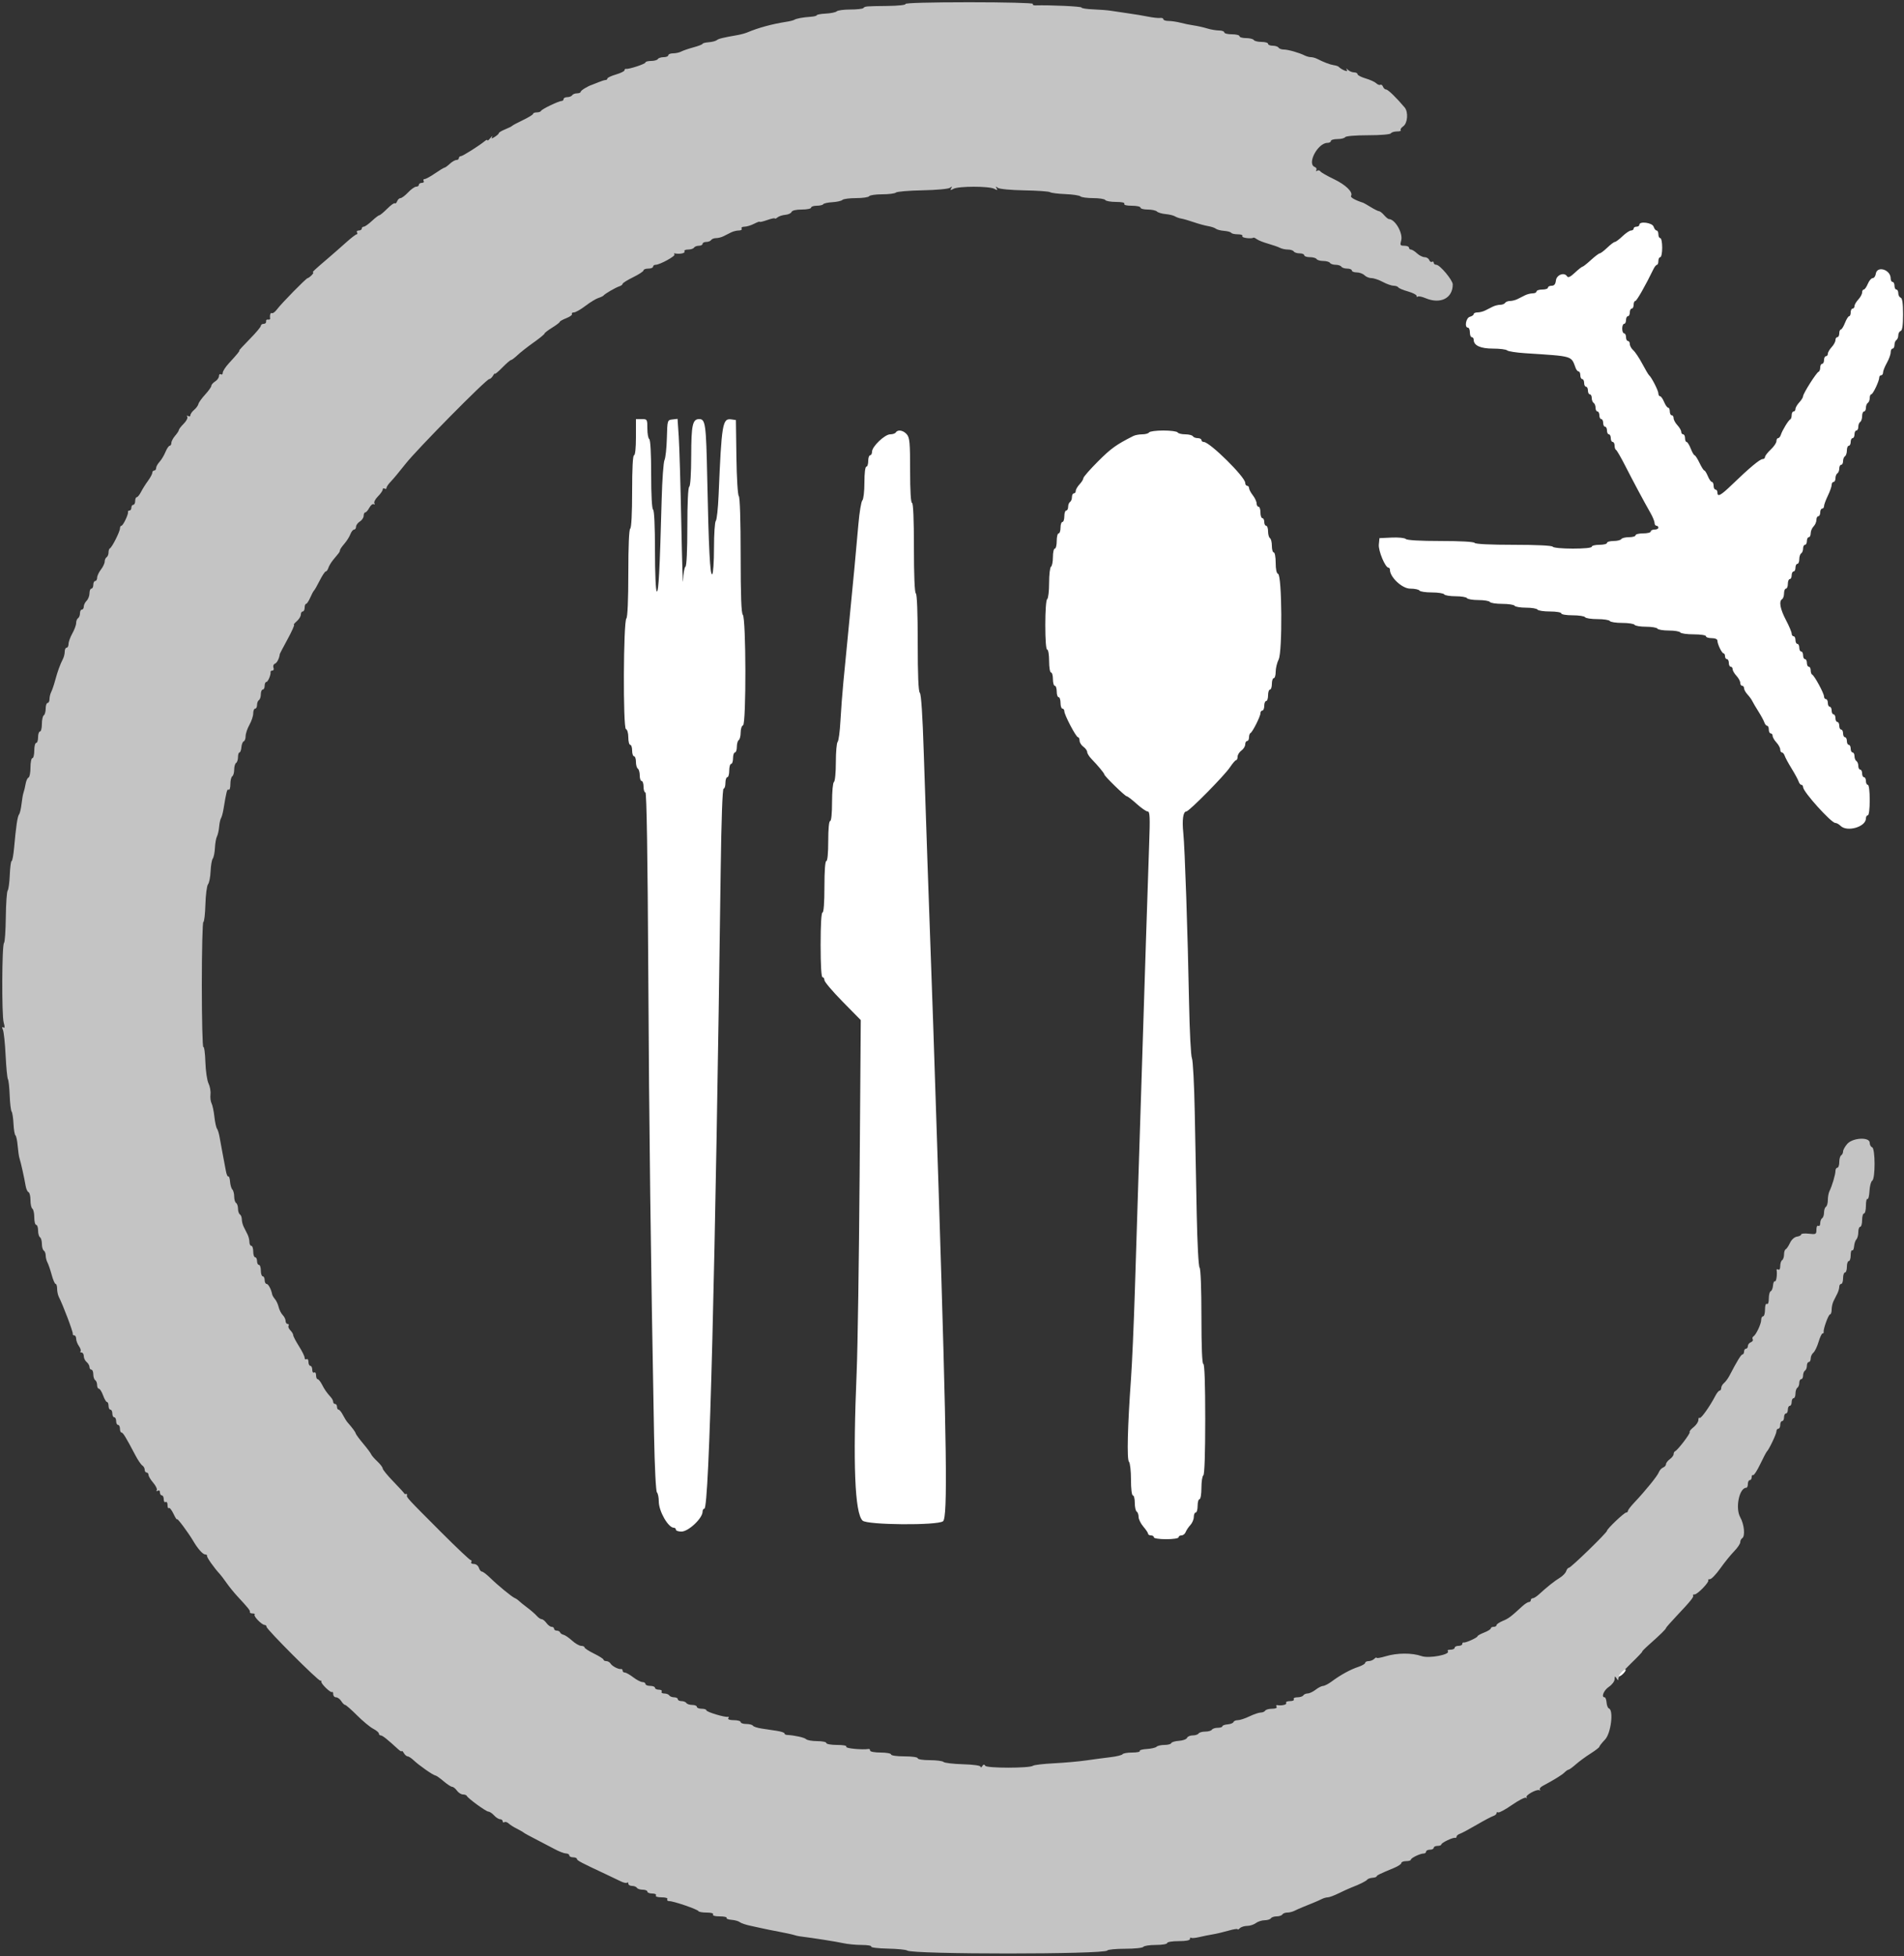
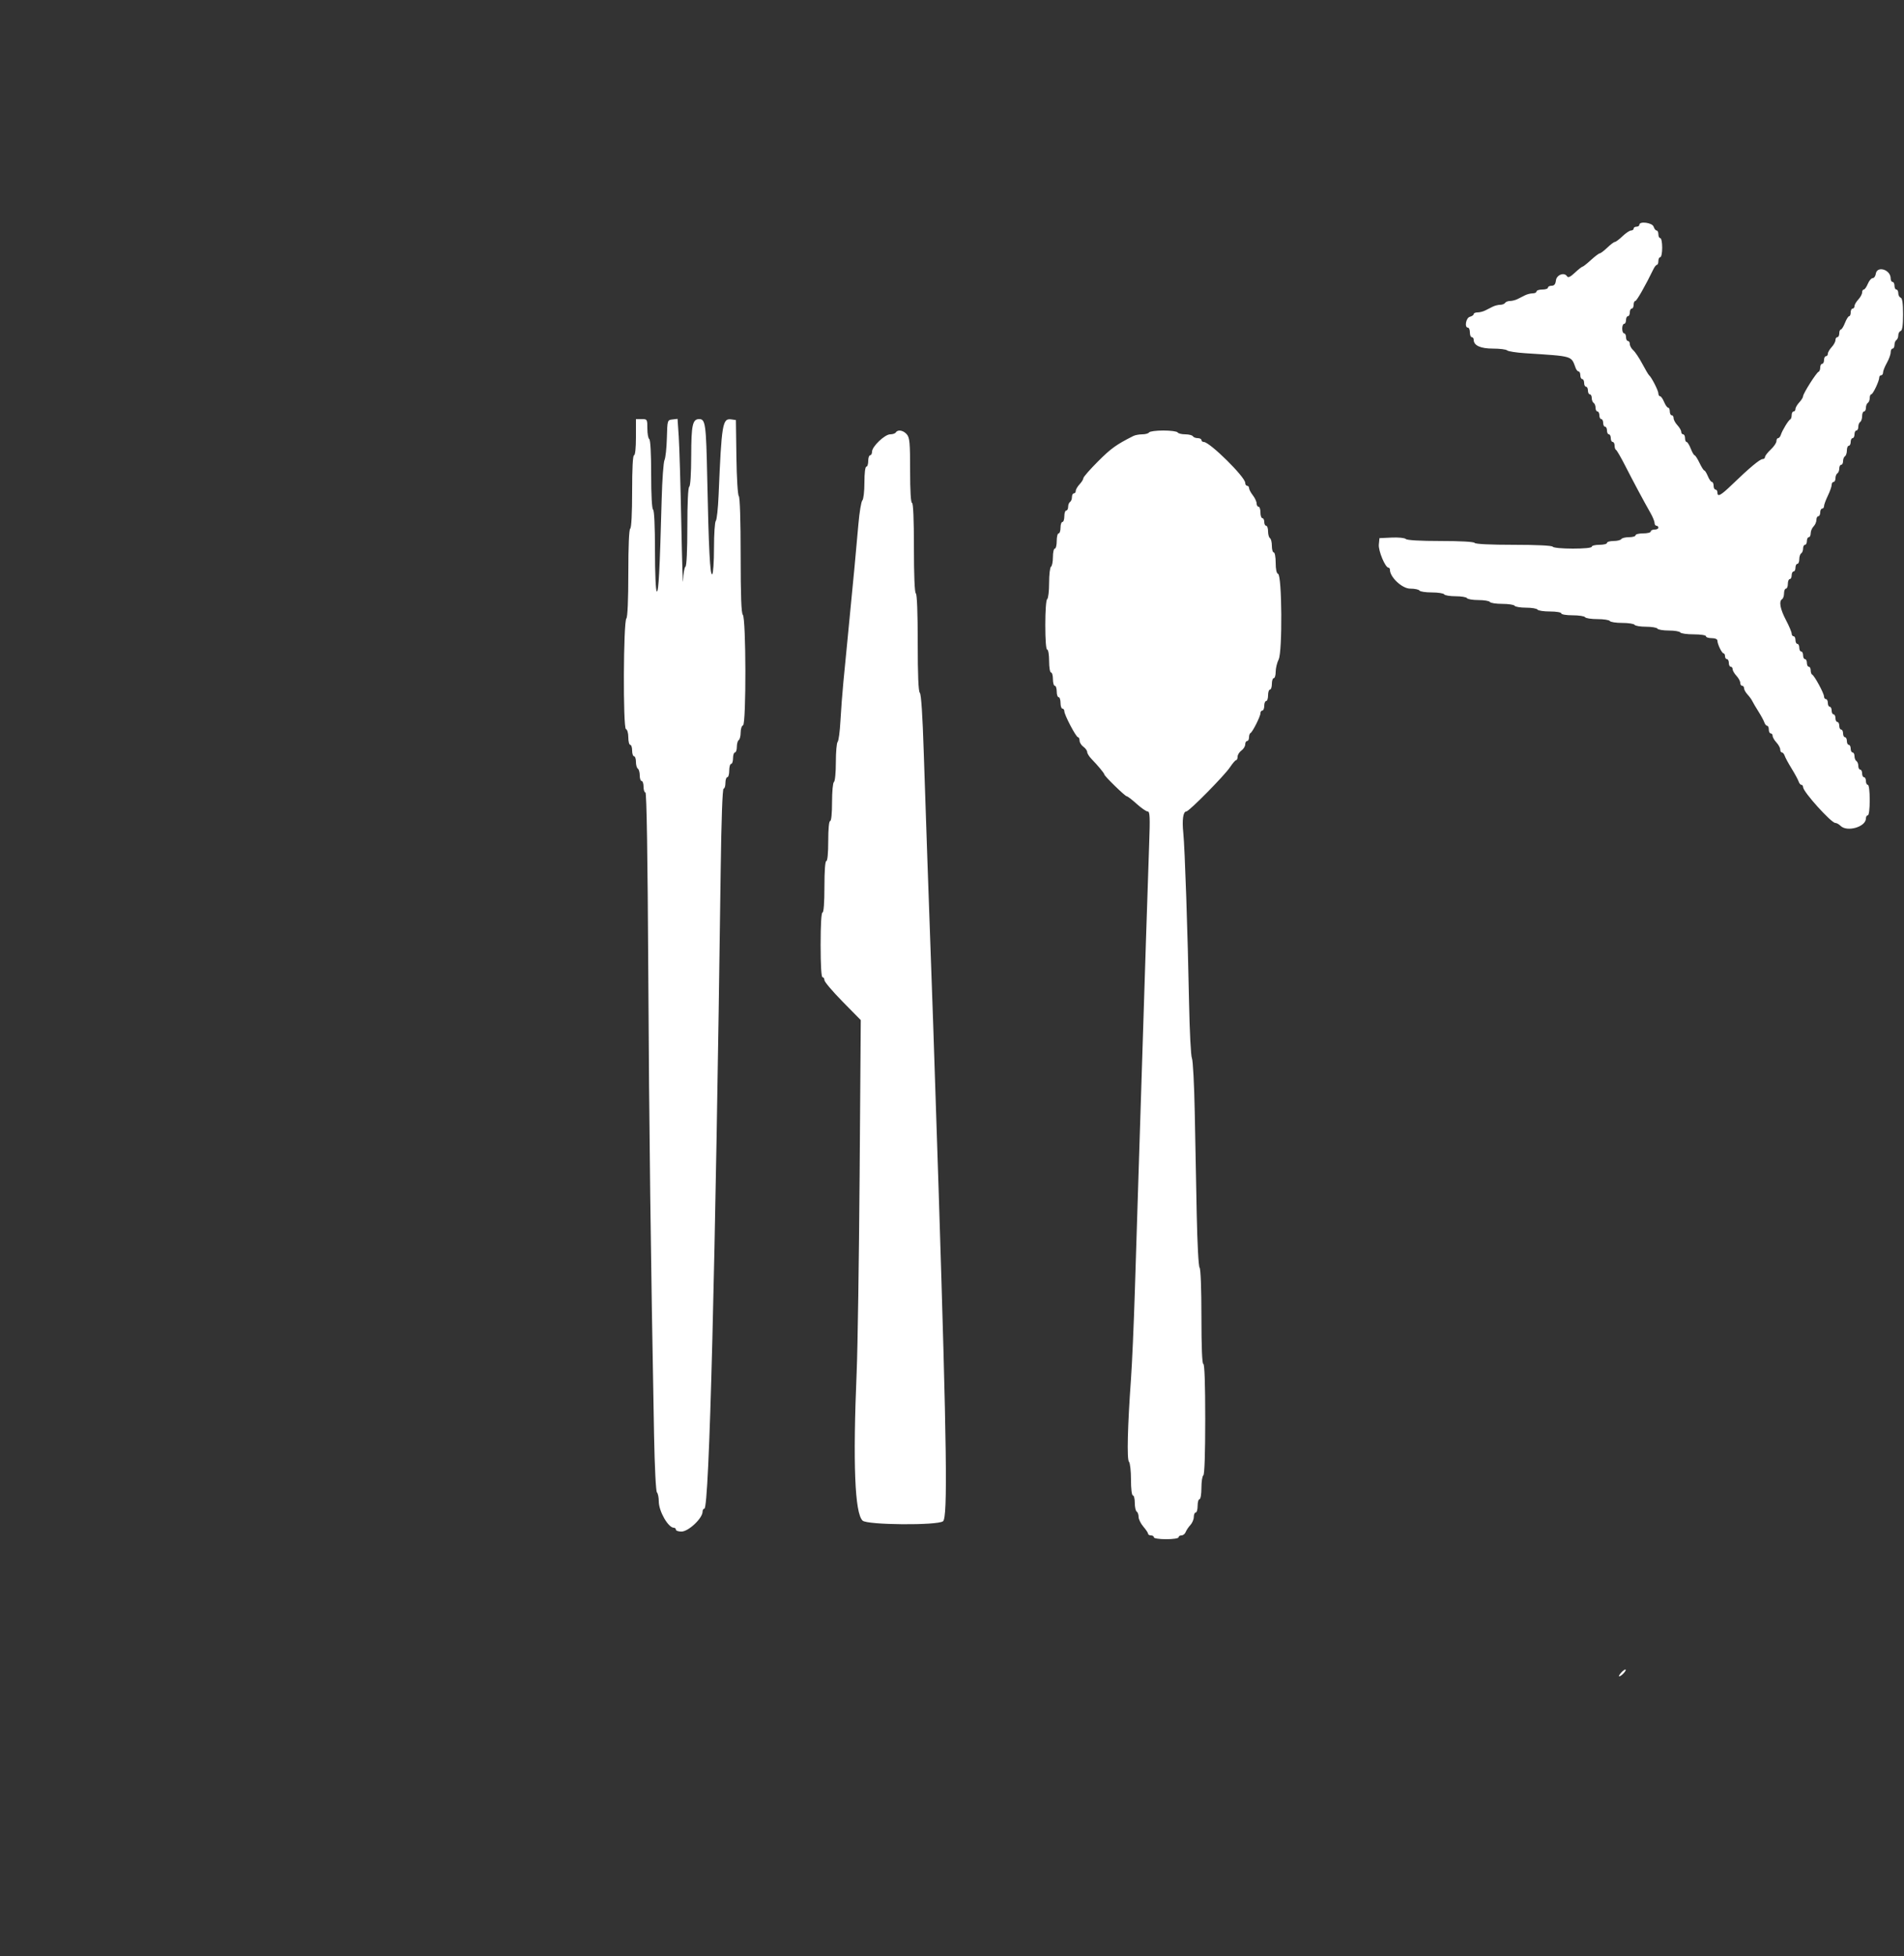
<svg xmlns="http://www.w3.org/2000/svg" id="svg" version="1.1" width="400" height="410.744" viewBox="0, 0, 400,410.744">
  <rect x="0" y="0" width="400" height="410.744" fill="#333333" stroke="none" />
  <g id="svgg">
-     <path id="path0" d="M190.222 0.836 C 190.351 1.044,188.729 1.221,186.424 1.250 C 181.747 1.308,181.760 1.307,181.367 1.700 C 181.202 1.865,179.963 2.000,178.613 2.000 C 177.264 2.000,175.989 2.170,175.780 2.378 C 175.571 2.585,174.545 2.799,173.500 2.852 C 172.455 2.906,171.600 3.059,171.600 3.193 C 171.600 3.327,171.008 3.476,170.283 3.525 C 168.656 3.635,167.306 3.887,166.854 4.167 C 166.665 4.283,165.901 4.472,165.155 4.585 C 162.275 5.025,159.262 5.845,157.000 6.806 C 156.560 6.993,155.615 7.248,154.900 7.373 C 151.830 7.909,150.976 8.120,150.573 8.438 C 150.339 8.624,149.574 8.820,148.873 8.873 C 148.173 8.927,147.600 9.073,147.600 9.198 C 147.600 9.323,146.745 9.657,145.700 9.939 C 144.655 10.222,143.487 10.621,143.105 10.827 C 142.723 11.032,141.958 11.200,141.405 11.200 C 140.852 11.200,140.400 11.380,140.400 11.600 C 140.400 11.820,139.961 12.000,139.424 12.000 C 138.887 12.000,138.336 12.180,138.200 12.400 C 138.064 12.620,137.423 12.800,136.776 12.800 C 136.129 12.800,135.600 12.943,135.600 13.117 C 135.600 13.429,132.084 14.583,131.500 14.462 C 131.335 14.428,131.200 14.560,131.200 14.756 C 131.200 14.952,130.390 15.351,129.400 15.643 C 128.410 15.935,127.600 16.315,127.600 16.487 C 127.600 16.659,127.432 16.800,127.226 16.800 C 127.020 16.800,126.345 17.010,125.726 17.266 C 125.107 17.523,124.510 17.761,124.400 17.795 C 123.502 18.074,122.000 18.993,122.000 19.264 C 122.000 19.449,121.651 19.600,121.224 19.600 C 120.797 19.600,120.336 19.780,120.200 20.000 C 120.064 20.220,119.603 20.400,119.176 20.400 C 118.749 20.400,118.400 20.580,118.400 20.800 C 118.400 21.020,118.218 21.200,117.996 21.200 C 117.387 21.200,113.820 22.915,113.667 23.281 C 113.593 23.457,113.188 23.600,112.767 23.600 C 112.345 23.600,111.997 23.735,111.994 23.900 C 111.990 24.065,111.045 24.650,109.894 25.200 C 108.742 25.750,107.710 26.300,107.600 26.423 C 107.490 26.545,106.815 26.882,106.100 27.171 C 105.385 27.460,104.800 27.812,104.800 27.952 C 104.800 28.093,104.421 28.444,103.958 28.733 C 103.261 29.169,103.163 29.168,103.388 28.730 C 103.537 28.438,103.376 28.549,103.030 28.976 C 102.683 29.404,102.400 29.621,102.400 29.461 C 102.400 29.300,102.175 29.356,101.900 29.586 C 100.729 30.563,97.186 32.800,96.810 32.800 C 96.584 32.800,96.400 32.980,96.400 33.200 C 96.400 33.420,96.164 33.600,95.875 33.600 C 95.587 33.600,94.964 33.960,94.492 34.400 C 94.020 34.840,93.523 35.200,93.389 35.200 C 93.254 35.200,92.359 35.740,91.400 36.400 C 90.441 37.060,89.453 37.600,89.204 37.600 C 88.956 37.600,88.864 37.780,89.000 38.000 C 89.136 38.220,88.967 38.400,88.624 38.400 C 88.281 38.400,88.000 38.580,88.000 38.800 C 88.000 39.020,87.745 39.200,87.434 39.200 C 87.123 39.200,86.358 39.740,85.735 40.400 C 85.112 41.060,84.396 41.600,84.144 41.600 C 83.892 41.600,83.572 41.896,83.433 42.257 C 83.295 42.619,83.077 42.811,82.951 42.684 C 82.824 42.557,82.102 43.071,81.347 43.827 C 80.591 44.582,79.844 45.201,79.687 45.202 C 79.529 45.203,78.825 45.743,78.122 46.402 C 77.419 47.061,76.654 47.600,76.422 47.600 C 76.190 47.600,76.000 47.780,76.000 48.000 C 76.000 48.220,75.719 48.400,75.376 48.400 C 75.033 48.400,74.864 48.580,75.000 48.800 C 75.136 49.020,75.102 49.202,74.924 49.204 C 74.746 49.207,73.751 49.972,72.713 50.904 C 71.675 51.837,70.089 53.230,69.187 54.000 C 65.975 56.743,65.487 57.200,65.770 57.200 C 65.928 57.200,65.787 57.470,65.457 57.800 C 65.127 58.130,64.755 58.400,64.631 58.400 C 64.335 58.400,59.154 63.677,58.192 64.959 C 57.782 65.505,57.301 65.862,57.123 65.752 C 56.828 65.570,56.636 66.163,56.753 66.900 C 56.779 67.065,56.575 67.155,56.300 67.100 C 56.025 67.045,55.845 67.225,55.900 67.500 C 55.955 67.775,55.730 68.000,55.400 68.000 C 55.070 68.000,54.800 68.188,54.800 68.417 C 54.800 68.647,53.741 69.907,52.447 71.217 C 51.152 72.528,50.169 73.600,50.262 73.600 C 50.468 73.600,49.827 74.388,48.100 76.260 C 47.385 77.035,46.800 77.934,46.800 78.258 C 46.800 78.582,46.620 78.736,46.400 78.600 C 46.180 78.464,46.000 78.632,46.000 78.973 C 46.000 79.314,45.640 79.818,45.200 80.093 C 44.760 80.368,44.400 80.782,44.400 81.013 C 44.400 81.244,43.815 82.070,43.100 82.848 C 42.385 83.625,41.747 84.518,41.683 84.831 C 41.619 85.144,41.214 85.699,40.783 86.064 C 40.352 86.429,40.000 86.935,40.000 87.188 C 40.000 87.440,39.792 87.519,39.538 87.362 C 39.262 87.191,39.185 87.251,39.346 87.512 C 39.494 87.752,39.158 88.406,38.599 88.965 C 38.039 89.524,37.579 90.121,37.576 90.291 C 37.573 90.461,37.217 91.006,36.785 91.503 C 36.353 92.000,36.000 92.675,36.000 93.003 C 36.000 93.331,35.842 93.600,35.649 93.600 C 35.455 93.600,35.057 94.185,34.763 94.900 C 34.470 95.615,33.908 96.549,33.515 96.975 C 33.122 97.402,32.800 97.987,32.800 98.275 C 32.800 98.564,32.620 98.800,32.400 98.800 C 32.180 98.800,32.000 99.008,32.000 99.262 C 32.000 99.516,31.591 100.281,31.092 100.962 C 30.592 101.643,29.932 102.695,29.624 103.300 C 29.317 103.905,28.915 104.400,28.732 104.400 C 28.550 104.400,28.400 104.760,28.400 105.200 C 28.400 105.640,28.220 106.000,28.000 106.000 C 27.780 106.000,27.600 106.270,27.600 106.600 C 27.600 106.930,27.420 107.200,27.200 107.200 C 26.980 107.200,26.840 107.335,26.889 107.500 C 27.023 107.949,25.851 110.400,25.502 110.400 C 25.336 110.400,25.200 110.653,25.200 110.962 C 25.200 111.628,23.532 114.941,23.100 115.133 C 22.935 115.207,22.800 115.601,22.800 116.010 C 22.800 116.418,22.620 116.864,22.400 117.000 C 22.180 117.136,21.996 117.552,21.991 117.924 C 21.986 118.296,21.630 119.050,21.200 119.600 C 20.770 120.150,20.414 120.915,20.409 121.300 C 20.404 121.685,20.220 122.000,20.000 122.000 C 19.780 122.000,19.600 122.360,19.600 122.800 C 19.600 123.240,19.420 123.600,19.200 123.600 C 18.980 123.600,18.800 124.037,18.800 124.571 C 18.800 125.106,18.530 125.813,18.200 126.143 C 17.870 126.473,17.600 127.026,17.600 127.371 C 17.600 127.717,17.420 128.000,17.200 128.000 C 16.980 128.000,16.800 128.349,16.800 128.776 C 16.800 129.203,16.620 129.664,16.400 129.800 C 16.180 129.936,16.000 130.391,16.000 130.811 C 16.000 131.232,15.640 132.217,15.200 133.000 C 14.760 133.783,14.400 134.779,14.400 135.212 C 14.400 135.645,14.220 136.000,14.000 136.000 C 13.780 136.000,13.600 136.362,13.600 136.805 C 13.600 137.248,13.441 137.923,13.247 138.305 C 12.622 139.533,12.103 140.956,11.607 142.800 C 11.340 143.790,10.960 144.913,10.761 145.295 C 10.562 145.677,10.400 146.352,10.400 146.795 C 10.400 147.238,10.220 147.600,10.000 147.600 C 9.780 147.600,9.600 148.129,9.600 148.776 C 9.600 149.423,9.420 150.064,9.200 150.200 C 8.980 150.336,8.800 151.157,8.800 152.024 C 8.800 152.891,8.620 153.600,8.400 153.600 C 8.180 153.600,8.000 154.140,8.000 154.800 C 8.000 155.460,7.820 156.000,7.600 156.000 C 7.380 156.000,7.200 156.720,7.200 157.600 C 7.200 158.480,7.020 159.200,6.800 159.200 C 6.580 159.200,6.400 160.085,6.400 161.167 C 6.400 162.248,6.216 163.195,5.991 163.270 C 5.766 163.345,5.491 163.945,5.380 164.603 C 5.268 165.261,5.075 166.070,4.950 166.400 C 4.825 166.730,4.634 167.810,4.525 168.800 C 4.416 169.790,4.183 170.780,4.007 171.000 C 3.674 171.414,3.371 173.456,2.953 178.100 C 2.819 179.585,2.589 180.800,2.443 180.800 C 2.296 180.800,2.122 182.103,2.057 183.696 C 1.992 185.289,1.791 186.774,1.611 186.996 C 1.430 187.218,1.254 189.735,1.220 192.590 C 1.186 195.444,1.018 197.874,0.847 197.990 C 0.399 198.294,0.336 213.183,0.777 214.720 C 1.043 215.646,1.023 215.938,0.706 215.742 C 0.401 215.553,0.371 215.706,0.610 216.234 C 0.800 216.655,1.056 219.070,1.179 221.600 C 1.303 224.130,1.520 226.380,1.662 226.600 C 1.805 226.820,1.972 228.350,2.035 230.000 C 2.097 231.650,2.279 233.180,2.440 233.400 C 2.600 233.620,2.779 234.790,2.838 236.000 C 2.897 237.210,3.080 238.293,3.246 238.407 C 3.411 238.521,3.622 239.511,3.714 240.607 C 3.807 241.703,3.976 242.870,4.091 243.200 C 4.348 243.940,5.115 247.380,5.384 248.997 C 5.493 249.655,5.766 250.255,5.991 250.330 C 6.216 250.405,6.400 251.161,6.400 252.010 C 6.400 252.858,6.580 253.664,6.800 253.800 C 7.020 253.936,7.200 254.757,7.200 255.624 C 7.200 256.491,7.380 257.200,7.600 257.200 C 7.820 257.200,8.000 257.729,8.000 258.376 C 8.000 259.023,8.180 259.664,8.400 259.800 C 8.620 259.936,8.800 260.566,8.800 261.200 C 8.800 261.834,8.980 262.464,9.200 262.600 C 9.420 262.736,9.600 263.199,9.600 263.629 C 9.600 264.059,9.768 264.723,9.973 265.105 C 10.179 265.487,10.578 266.655,10.861 267.700 C 11.143 268.745,11.515 269.600,11.687 269.600 C 11.859 269.600,12.000 270.052,12.000 270.605 C 12.000 271.158,12.159 271.923,12.353 272.305 C 13.272 274.112,15.401 279.755,15.294 280.100 C 15.242 280.265,15.380 280.400,15.600 280.400 C 15.820 280.400,16.000 280.720,16.000 281.111 C 16.000 281.502,16.264 282.198,16.586 282.658 C 16.908 283.119,17.058 283.609,16.919 283.747 C 16.780 283.886,16.877 284.000,17.133 284.000 C 17.390 284.000,17.600 284.338,17.600 284.751 C 17.600 285.164,17.870 285.726,18.200 286.000 C 18.530 286.274,18.800 286.746,18.800 287.049 C 18.800 287.352,18.980 287.600,19.200 287.600 C 19.420 287.600,19.600 288.039,19.600 288.576 C 19.600 289.113,19.780 289.664,20.000 289.800 C 20.220 289.936,20.400 290.397,20.400 290.824 C 20.400 291.251,20.568 291.600,20.774 291.600 C 20.980 291.600,21.376 292.230,21.654 293.000 C 21.933 293.770,22.305 294.400,22.480 294.400 C 22.656 294.400,22.800 294.760,22.800 295.200 C 22.800 295.640,22.980 296.000,23.200 296.000 C 23.420 296.000,23.600 296.360,23.600 296.800 C 23.600 297.240,23.780 297.600,24.000 297.600 C 24.220 297.600,24.400 297.960,24.400 298.400 C 24.400 298.840,24.580 299.200,24.800 299.200 C 25.020 299.200,25.200 299.560,25.200 300.000 C 25.200 300.440,25.347 300.800,25.526 300.800 C 25.841 300.800,26.458 301.812,28.452 305.600 C 28.974 306.590,29.625 307.544,29.900 307.720 C 30.175 307.896,30.400 308.301,30.400 308.620 C 30.400 308.939,30.580 309.200,30.800 309.200 C 31.020 309.200,31.200 309.425,31.200 309.700 C 31.201 309.975,31.647 310.718,32.192 311.352 C 32.737 311.986,33.069 312.689,32.930 312.914 C 32.784 313.149,32.873 313.202,33.138 313.038 C 33.412 312.869,33.600 313.007,33.600 313.376 C 33.600 313.719,33.780 314.000,34.000 314.000 C 34.220 314.000,34.400 314.371,34.400 314.824 C 34.400 315.277,34.580 315.536,34.800 315.400 C 35.021 315.263,35.200 315.551,35.200 316.043 C 35.200 316.533,35.323 316.810,35.473 316.660 C 35.624 316.510,36.067 317.065,36.460 317.893 C 36.852 318.722,37.179 319.222,37.186 319.005 C 37.199 318.648,39.585 321.855,40.623 323.623 C 41.550 325.202,42.616 326.400,43.095 326.400 C 43.373 326.400,43.555 326.546,43.500 326.724 C 43.413 327.006,45.008 329.259,46.213 330.556 C 46.440 330.800,47.067 331.630,47.607 332.400 C 48.146 333.170,49.151 334.409,49.840 335.153 C 52.219 337.722,52.600 338.201,52.500 338.500 C 52.445 338.665,52.700 338.800,53.067 338.800 C 53.433 338.800,53.624 338.909,53.491 339.042 C 53.195 339.339,54.999 341.200,55.582 341.200 C 55.812 341.200,56.000 341.382,56.000 341.604 C 56.000 342.131,66.901 353.031,67.297 352.900 C 67.464 352.845,67.558 352.935,67.506 353.100 C 67.377 353.517,69.500 355.567,69.776 355.291 C 69.899 355.168,70.000 355.367,70.000 355.733 C 70.000 356.100,70.268 356.400,70.597 356.400 C 70.925 356.400,71.418 356.760,71.693 357.200 C 71.968 357.640,72.333 358.000,72.505 358.000 C 72.677 358.000,73.802 358.985,75.005 360.188 C 76.209 361.391,77.735 362.656,78.397 362.998 C 79.059 363.341,79.600 363.796,79.600 364.010 C 79.600 364.225,79.777 364.400,79.993 364.400 C 80.346 364.400,81.418 365.252,83.640 367.300 C 84.058 367.685,84.405 367.865,84.412 367.700 C 84.419 367.535,84.608 367.715,84.832 368.100 C 85.056 368.485,85.418 368.800,85.637 368.800 C 85.855 368.800,86.431 369.177,86.917 369.638 C 88.036 370.699,91.039 372.795,91.472 372.816 C 91.652 372.825,92.423 373.365,93.185 374.016 C 93.947 374.667,94.762 375.200,94.997 375.200 C 95.231 375.200,95.683 375.560,96.000 376.000 C 96.317 376.440,96.882 376.800,97.255 376.800 C 97.628 376.800,97.993 376.935,98.067 377.100 C 98.301 377.627,102.113 380.400,102.604 380.400 C 102.863 380.400,103.402 380.760,103.800 381.200 C 104.198 381.640,104.766 382.000,105.062 382.000 C 105.358 382.000,105.600 382.191,105.600 382.424 C 105.600 382.657,105.765 382.745,105.968 382.620 C 106.170 382.495,106.575 382.619,106.868 382.896 C 107.160 383.173,107.940 383.670,108.600 383.999 C 109.260 384.329,109.890 384.689,110.000 384.799 C 110.110 384.910,111.258 385.540,112.551 386.200 C 113.843 386.860,115.643 387.800,116.551 388.289 C 117.458 388.778,118.515 389.183,118.900 389.189 C 119.285 389.195,119.600 389.380,119.600 389.600 C 119.600 389.820,119.960 390.000,120.400 390.000 C 120.840 390.000,121.200 390.152,121.200 390.337 C 121.200 390.657,122.089 391.127,127.200 393.510 C 128.410 394.074,129.870 394.770,130.444 395.057 C 131.018 395.344,131.603 395.464,131.744 395.323 C 131.885 395.182,132.000 395.277,132.000 395.533 C 132.000 395.790,132.349 396.000,132.776 396.000 C 133.203 396.000,133.664 396.180,133.800 396.400 C 133.936 396.620,134.487 396.800,135.024 396.800 C 135.561 396.800,136.000 396.980,136.000 397.200 C 136.000 397.420,136.461 397.600,137.024 397.600 C 137.604 397.600,137.940 397.773,137.800 398.000 C 137.653 398.239,138.137 398.400,139.000 398.400 C 139.863 398.400,140.347 398.561,140.200 398.800 C 140.064 399.020,140.255 399.200,140.624 399.200 C 141.543 399.200,146.568 400.927,146.733 401.299 C 146.807 401.465,147.582 401.600,148.457 401.600 C 149.415 401.600,149.949 401.759,149.800 402.000 C 149.650 402.242,150.204 402.400,151.200 402.400 C 152.106 402.400,152.759 402.543,152.651 402.717 C 152.544 402.891,153.016 403.077,153.701 403.129 C 154.386 403.181,155.158 403.399,155.416 403.613 C 155.674 403.827,156.676 404.167,157.643 404.368 C 158.609 404.569,159.760 404.821,160.200 404.927 C 160.640 405.034,162.170 405.342,163.600 405.611 C 165.030 405.881,166.470 406.193,166.800 406.306 C 167.130 406.419,167.670 406.545,168.000 406.586 C 170.946 406.957,175.719 407.707,177.106 408.018 C 178.044 408.228,179.810 408.400,181.029 408.400 C 182.249 408.400,183.151 408.556,183.032 408.748 C 182.914 408.939,184.472 409.129,186.494 409.170 C 188.516 409.211,190.358 409.391,190.586 409.571 C 191.638 410.402,232.108 410.396,232.621 409.565 C 232.746 409.364,234.446 409.200,236.400 409.200 C 238.354 409.200,240.064 409.020,240.200 408.800 C 240.336 408.580,241.517 408.400,242.824 408.400 C 244.141 408.400,245.200 408.222,245.200 408.000 C 245.200 407.778,246.267 407.600,247.600 407.600 C 249.162 407.600,250.000 407.437,250.000 407.133 C 250.000 406.877,250.099 406.766,250.220 406.887 C 250.341 407.008,251.106 406.948,251.920 406.754 C 252.734 406.560,254.030 406.298,254.800 406.173 C 255.570 406.047,257.055 405.697,258.100 405.394 C 259.145 405.091,260.000 404.959,260.000 405.102 C 260.000 405.244,260.216 405.144,260.480 404.880 C 260.744 404.616,261.430 404.400,262.004 404.400 C 262.577 404.400,263.396 404.136,263.824 403.813 C 264.251 403.490,265.084 403.220,265.676 403.213 C 266.268 403.206,266.864 403.020,267.000 402.800 C 267.136 402.580,267.676 402.400,268.200 402.400 C 268.724 402.400,269.264 402.220,269.400 402.000 C 269.536 401.780,269.999 401.600,270.429 401.600 C 270.859 401.600,271.523 401.441,271.905 401.247 C 272.287 401.052,273.095 400.692,273.700 400.447 C 274.305 400.201,275.295 399.799,275.900 399.553 C 276.505 399.308,277.313 398.948,277.695 398.753 C 278.077 398.559,278.645 398.400,278.957 398.400 C 279.269 398.400,280.306 398.014,281.262 397.543 C 282.218 397.072,283.405 396.532,283.900 396.343 C 285.623 395.686,287.002 394.999,287.236 394.681 C 287.366 394.504,287.861 394.331,288.336 394.295 C 288.811 394.259,289.200 394.132,289.200 394.013 C 289.200 393.798,289.952 393.432,292.900 392.211 C 293.725 391.869,294.400 391.412,294.400 391.195 C 294.400 390.978,294.850 390.800,295.400 390.800 C 295.950 390.800,296.401 390.665,296.403 390.500 C 296.407 390.141,298.344 389.200,299.080 389.200 C 299.366 389.200,299.600 389.020,299.600 388.800 C 299.600 388.580,299.960 388.400,300.400 388.400 C 300.840 388.400,301.200 388.220,301.200 388.000 C 301.200 387.780,301.560 387.600,302.000 387.600 C 302.440 387.600,302.800 387.464,302.800 387.298 C 302.800 386.949,305.251 385.777,305.700 385.911 C 305.865 385.960,306.000 385.841,306.000 385.647 C 306.000 385.452,306.315 385.188,306.700 385.059 C 307.085 384.930,308.660 384.087,310.200 383.187 C 311.740 382.287,313.315 381.451,313.700 381.329 C 314.085 381.207,314.400 380.937,314.400 380.730 C 314.400 380.522,314.555 380.449,314.744 380.566 C 314.934 380.683,316.229 379.985,317.623 379.015 C 319.018 378.044,320.348 377.358,320.579 377.489 C 320.811 377.621,320.870 377.584,320.711 377.408 C 320.349 377.008,322.854 375.612,323.400 375.910 C 323.620 376.030,323.668 375.982,323.506 375.804 C 323.344 375.625,323.614 375.264,324.106 375.002 C 326.492 373.730,328.153 372.704,328.678 372.179 C 328.997 371.861,329.379 371.597,329.529 371.594 C 329.678 371.590,330.365 371.089,331.056 370.480 C 331.746 369.870,333.141 368.847,334.156 368.206 C 335.170 367.565,336.000 366.923,336.000 366.780 C 336.000 366.636,336.540 365.954,337.200 365.263 C 338.438 363.967,339.039 359.082,338.003 358.733 C 337.785 358.660,337.566 358.105,337.516 357.500 C 337.466 356.895,337.285 356.400,337.113 356.400 C 336.326 356.400,336.923 354.920,338.000 354.200 C 338.659 353.760,339.201 353.040,339.205 352.600 C 339.211 351.937,339.279 351.903,339.600 352.400 C 339.930 352.911,339.989 352.914,339.994 352.420 C 339.997 352.100,341.174 350.705,342.608 349.320 C 344.042 347.934,345.122 346.800,345.007 346.800 C 344.892 346.800,345.559 346.125,346.489 345.300 C 348.791 343.258,350.000 342.072,350.000 341.854 C 350.000 341.754,350.945 340.672,352.100 339.451 C 355.175 336.198,355.931 335.264,355.686 335.019 C 355.565 334.899,355.709 334.800,356.005 334.800 C 356.626 334.800,359.194 332.127,358.877 331.811 C 358.762 331.695,358.922 331.599,359.233 331.598 C 359.545 331.597,360.520 330.581,361.400 329.340 C 362.280 328.099,363.585 326.486,364.300 325.755 C 365.015 325.025,365.600 324.161,365.600 323.837 C 365.600 323.513,365.780 323.136,366.000 323.000 C 366.672 322.585,366.446 320.107,365.600 318.600 C 364.513 316.665,365.390 312.400,366.874 312.400 C 367.053 312.400,367.200 312.040,367.200 311.600 C 367.200 311.160,367.380 310.800,367.600 310.800 C 367.820 310.800,368.000 310.519,368.000 310.176 C 368.000 309.833,368.136 309.637,368.302 309.739 C 368.468 309.842,369.136 308.818,369.785 307.463 C 370.435 306.108,371.064 304.910,371.183 304.800 C 371.638 304.380,373.200 301.099,373.200 300.562 C 373.200 300.253,373.380 300.000,373.600 300.000 C 373.820 300.000,374.000 299.640,374.000 299.200 C 374.000 298.760,374.180 298.400,374.400 298.400 C 374.620 298.400,374.800 298.040,374.800 297.600 C 374.800 297.160,374.980 296.800,375.200 296.800 C 375.420 296.800,375.600 296.440,375.600 296.000 C 375.600 295.560,375.780 295.200,376.000 295.200 C 376.220 295.200,376.400 294.840,376.400 294.400 C 376.400 293.960,376.580 293.600,376.800 293.600 C 377.020 293.600,377.200 293.161,377.200 292.624 C 377.200 292.087,377.380 291.536,377.600 291.400 C 377.820 291.264,378.000 290.803,378.000 290.376 C 378.000 289.949,378.180 289.600,378.400 289.600 C 378.620 289.600,378.800 289.251,378.800 288.824 C 378.800 288.397,378.980 287.936,379.200 287.800 C 379.420 287.664,379.600 287.203,379.600 286.776 C 379.600 286.349,379.780 286.000,380.000 286.000 C 380.220 286.000,380.400 285.662,380.400 285.249 C 380.400 284.836,380.652 284.289,380.961 284.033 C 381.269 283.777,381.758 282.765,382.048 281.784 C 382.338 280.803,382.715 280.000,382.887 280.000 C 383.059 280.000,383.167 279.865,383.127 279.700 C 382.991 279.139,384.125 276.000,384.463 276.000 C 384.648 276.000,384.800 275.548,384.800 274.995 C 384.800 274.442,384.980 273.632,385.200 273.195 C 385.420 272.758,385.780 272.042,386.000 271.605 C 386.220 271.168,386.400 270.538,386.400 270.205 C 386.400 269.872,386.580 269.600,386.800 269.600 C 387.020 269.600,387.200 269.060,387.200 268.400 C 387.200 267.740,387.380 267.200,387.600 267.200 C 387.820 267.200,388.000 266.660,388.000 266.000 C 388.000 265.340,388.180 264.800,388.400 264.800 C 388.620 264.800,388.800 264.249,388.800 263.576 C 388.800 262.903,388.942 262.440,389.115 262.548 C 389.288 262.655,389.470 262.268,389.517 261.689 C 389.565 261.109,389.784 260.456,390.002 260.238 C 390.221 260.019,390.400 259.336,390.400 258.720 C 390.400 258.104,390.580 257.600,390.800 257.600 C 391.020 257.600,391.200 256.970,391.200 256.200 C 391.200 255.430,391.380 254.800,391.600 254.800 C 391.820 254.800,392.000 254.069,392.000 253.176 C 392.000 252.283,392.147 251.644,392.326 251.755 C 392.506 251.865,392.696 251.115,392.750 250.087 C 392.803 249.060,393.061 248.086,393.323 247.924 C 393.997 247.507,393.977 241.126,393.300 240.900 C 393.025 240.808,392.800 240.388,392.800 239.967 C 392.800 238.697,389.226 238.876,388.072 240.203 C 387.592 240.755,387.200 241.464,387.200 241.779 C 387.200 242.095,387.020 242.464,386.800 242.600 C 386.580 242.736,386.400 243.377,386.400 244.024 C 386.400 244.671,386.220 245.200,386.000 245.200 C 385.780 245.200,385.600 245.502,385.600 245.872 C 385.600 246.624,384.887 249.033,384.351 250.095 C 384.158 250.477,384.000 251.321,384.000 251.971 C 384.000 252.621,383.820 253.264,383.600 253.400 C 383.380 253.536,383.200 254.076,383.200 254.600 C 383.200 255.124,383.020 255.664,382.800 255.800 C 382.580 255.936,382.400 256.407,382.400 256.847 C 382.400 257.287,382.220 257.536,382.000 257.400 C 381.772 257.259,381.600 257.602,381.600 258.195 C 381.600 259.174,381.504 259.225,380.000 259.052 C 379.120 258.951,378.400 259.021,378.400 259.207 C 378.400 259.392,377.997 259.602,377.504 259.672 C 376.973 259.748,376.376 260.290,376.042 261.000 C 375.730 261.660,375.324 262.260,375.138 262.333 C 374.952 262.407,374.800 262.891,374.800 263.410 C 374.800 263.928,374.620 264.464,374.400 264.600 C 374.180 264.736,374.000 265.297,374.000 265.847 C 374.000 266.428,373.828 266.741,373.590 266.594 C 373.365 266.455,373.206 266.489,373.237 266.670 C 373.399 267.602,373.160 269.222,372.885 269.052 C 372.712 268.945,372.530 269.340,372.481 269.929 C 372.433 270.518,372.215 271.060,371.997 271.133 C 371.778 271.207,371.600 271.892,371.600 272.657 C 371.600 273.482,371.437 273.947,371.200 273.800 C 370.962 273.653,370.800 274.129,370.800 274.976 C 370.800 275.759,370.620 276.400,370.400 276.400 C 370.180 276.400,370.000 276.732,370.000 277.139 C 370.000 277.991,368.931 280.272,368.368 280.620 C 368.158 280.749,368.091 281.024,368.219 281.230 C 368.346 281.437,368.169 281.714,367.825 281.846 C 367.481 281.978,367.200 282.336,367.200 282.643 C 367.200 282.949,367.020 283.200,366.800 283.200 C 366.580 283.200,366.400 283.470,366.400 283.800 C 366.400 284.130,366.253 284.400,366.074 284.400 C 365.782 284.400,364.960 285.737,363.334 288.858 C 363.031 289.440,362.517 290.137,362.192 290.407 C 361.866 290.677,361.600 291.146,361.600 291.449 C 361.600 291.752,361.450 292.000,361.268 292.000 C 361.085 292.000,360.680 292.492,360.368 293.093 C 359.202 295.337,357.316 297.983,357.063 297.729 C 356.918 297.585,356.800 297.786,356.800 298.176 C 356.800 298.566,356.341 299.246,355.779 299.688 C 355.217 300.130,354.856 300.589,354.975 300.709 C 355.194 300.927,352.482 304.483,351.907 304.733 C 351.738 304.807,351.600 305.082,351.600 305.345 C 351.600 305.608,351.240 306.083,350.800 306.400 C 350.360 306.717,350.000 307.188,350.000 307.446 C 350.000 307.703,349.726 308.020,349.390 308.148 C 349.055 308.277,348.650 308.728,348.490 309.151 C 348.196 309.929,345.678 313.033,343.300 315.548 C 342.585 316.304,342.000 317.075,342.000 317.261 C 342.000 317.448,341.837 317.600,341.637 317.600 C 341.217 317.600,337.600 321.038,337.600 321.437 C 337.600 321.834,330.014 329.200,329.605 329.200 C 329.412 329.200,329.152 329.521,329.027 329.913 C 328.903 330.306,328.306 330.927,327.701 331.294 C 326.594 331.964,324.959 333.264,323.314 334.782 C 322.827 335.232,322.242 335.600,322.014 335.600 C 321.786 335.600,321.600 335.780,321.600 336.000 C 321.600 336.220,321.412 336.400,321.182 336.400 C 320.952 336.400,320.324 336.805,319.786 337.300 C 317.388 339.509,316.925 339.855,315.700 340.361 C 314.985 340.656,314.400 341.055,314.400 341.249 C 314.400 341.442,314.130 341.600,313.800 341.600 C 313.470 341.600,313.200 341.746,313.200 341.925 C 313.200 342.104,312.570 342.498,311.800 342.800 C 311.030 343.102,310.400 343.452,310.400 343.577 C 310.400 343.872,307.893 345.006,307.500 344.889 C 307.335 344.840,307.200 344.980,307.200 345.200 C 307.200 345.420,306.840 345.600,306.400 345.600 C 305.960 345.600,305.600 345.780,305.600 346.000 C 305.600 346.220,305.210 346.400,304.733 346.400 C 304.257 346.400,303.994 346.527,304.149 346.682 C 304.873 347.406,300.235 348.304,298.650 347.746 C 296.647 347.041,293.500 347.057,291.100 347.785 C 290.055 348.102,289.200 348.244,289.200 348.101 C 289.200 347.957,288.984 348.056,288.720 348.320 C 288.456 348.584,287.916 348.800,287.520 348.800 C 287.124 348.800,286.800 348.966,286.800 349.169 C 286.800 349.372,286.140 349.756,285.333 350.022 C 283.685 350.566,281.607 351.706,279.762 353.079 C 279.081 353.586,278.271 354.004,277.962 354.009 C 277.653 354.014,276.950 354.370,276.400 354.800 C 275.850 355.230,275.096 355.586,274.724 355.591 C 274.352 355.596,273.936 355.780,273.800 356.000 C 273.664 356.220,273.103 356.400,272.553 356.400 C 271.988 356.400,271.660 356.574,271.800 356.800 C 271.941 357.028,271.596 357.200,271.000 357.200 C 270.404 357.200,270.059 357.372,270.200 357.600 C 270.414 357.947,269.257 358.209,268.270 358.037 C 268.089 358.006,268.055 358.165,268.194 358.390 C 268.345 358.635,267.965 358.800,267.247 358.800 C 266.587 358.800,265.936 358.980,265.800 359.200 C 265.664 359.420,265.237 359.600,264.852 359.600 C 264.466 359.600,263.405 359.960,262.494 360.400 C 261.584 360.840,260.485 361.200,260.053 361.200 C 259.620 361.200,259.207 361.378,259.133 361.597 C 259.060 361.815,258.505 362.034,257.900 362.084 C 257.295 362.134,256.800 362.315,256.800 362.487 C 256.800 362.659,256.361 362.800,255.824 362.800 C 255.287 362.800,254.736 362.980,254.600 363.200 C 254.464 363.420,253.834 363.600,253.200 363.600 C 252.566 363.600,251.936 363.780,251.800 364.000 C 251.664 364.220,251.108 364.400,250.564 364.400 C 250.020 364.400,249.485 364.634,249.376 364.919 C 249.266 365.205,248.507 365.482,247.688 365.537 C 246.870 365.591,246.140 365.807,246.067 366.018 C 245.993 366.228,245.354 366.400,244.647 366.400 C 243.939 366.400,243.189 366.570,242.980 366.779 C 242.771 366.987,241.846 367.201,240.924 367.255 C 240.002 367.309,239.338 367.499,239.447 367.677 C 239.557 367.855,238.837 368.000,237.847 368.000 C 236.857 368.000,235.950 368.157,235.831 368.350 C 235.712 368.542,234.576 368.822,233.307 368.972 C 232.038 369.122,229.740 369.427,228.200 369.650 C 226.660 369.873,223.603 370.145,221.407 370.256 C 219.210 370.367,217.230 370.600,217.007 370.775 C 216.328 371.306,207.315 371.309,206.986 370.778 C 206.777 370.439,206.608 370.460,206.356 370.857 C 206.167 371.156,206.009 371.212,206.006 370.982 C 206.002 370.730,204.530 370.521,202.300 370.456 C 200.265 370.396,198.429 370.179,198.220 369.974 C 198.011 369.768,196.706 369.600,195.320 369.600 C 193.907 369.600,192.800 369.424,192.800 369.200 C 192.800 368.971,191.600 368.800,190.000 368.800 C 188.400 368.800,187.200 368.629,187.200 368.400 C 187.200 368.180,186.210 368.000,185.000 368.000 C 183.790 368.000,182.800 367.820,182.800 367.600 C 182.800 367.380,182.665 367.221,182.500 367.247 C 181.129 367.464,177.598 367.128,177.800 366.800 C 177.953 366.552,177.204 366.400,175.824 366.400 C 174.601 366.400,173.600 366.220,173.600 366.000 C 173.600 365.780,172.736 365.600,171.680 365.600 C 170.624 365.600,169.576 365.416,169.351 365.191 C 168.999 364.839,166.955 364.387,165.300 364.295 C 165.025 364.279,164.800 364.136,164.800 363.975 C 164.800 363.815,164.080 363.575,163.200 363.442 C 162.320 363.309,160.879 363.091,159.997 362.958 C 159.116 362.825,158.295 362.555,158.174 362.358 C 158.052 362.161,157.423 362.000,156.776 362.000 C 156.129 362.000,155.600 361.820,155.600 361.600 C 155.600 361.380,154.959 361.200,154.176 361.200 C 153.306 361.200,152.851 361.041,153.006 360.790 C 153.145 360.565,153.111 360.430,152.930 360.490 C 152.377 360.674,148.400 359.478,148.400 359.128 C 148.400 358.947,147.950 358.800,147.400 358.800 C 146.850 358.800,146.400 358.620,146.400 358.400 C 146.400 358.180,145.961 358.000,145.424 358.000 C 144.887 358.000,144.336 357.820,144.200 357.600 C 144.064 357.380,143.603 357.200,143.176 357.200 C 142.749 357.200,142.400 357.020,142.400 356.800 C 142.400 356.580,142.051 356.400,141.624 356.400 C 141.197 356.400,140.736 356.220,140.600 356.000 C 140.464 355.780,139.993 355.600,139.553 355.600 C 139.113 355.600,138.864 355.420,139.000 355.200 C 139.136 354.980,138.877 354.800,138.424 354.800 C 137.971 354.800,137.600 354.620,137.600 354.400 C 137.600 354.180,137.150 354.000,136.600 354.000 C 136.050 354.000,135.600 353.820,135.600 353.600 C 135.600 353.380,135.318 353.200,134.973 353.200 C 134.629 353.200,133.757 352.750,133.036 352.200 C 132.314 351.650,131.516 351.200,131.262 351.200 C 131.008 351.200,130.800 351.020,130.800 350.800 C 130.800 350.580,130.665 350.429,130.500 350.464 C 129.974 350.575,128.611 349.879,128.280 349.330 C 128.104 349.039,127.699 348.800,127.380 348.800 C 127.061 348.800,126.797 348.665,126.794 348.500 C 126.790 348.335,125.890 347.760,124.794 347.221 C 123.697 346.683,122.800 346.098,122.800 345.921 C 122.800 345.745,122.485 345.599,122.100 345.598 C 121.715 345.597,120.855 345.102,120.188 344.498 C 119.522 343.894,118.712 343.341,118.388 343.270 C 118.065 343.198,117.740 342.973,117.667 342.770 C 117.593 342.566,117.278 342.400,116.967 342.400 C 116.655 342.400,116.400 342.220,116.400 342.000 C 116.400 341.780,116.170 341.600,115.888 341.600 C 115.607 341.600,115.117 341.240,114.800 340.800 C 114.483 340.360,114.033 340.000,113.801 340.000 C 113.568 340.000,113.102 339.685,112.764 339.300 C 112.426 338.915,111.548 338.150,110.812 337.600 C 110.076 337.050,109.274 336.404,109.030 336.164 C 108.785 335.925,108.391 335.655,108.154 335.564 C 107.572 335.343,104.602 332.906,102.958 331.300 C 102.226 330.585,101.453 330.000,101.240 330.000 C 101.028 330.000,100.740 329.640,100.600 329.200 C 100.458 328.753,99.995 328.400,99.549 328.400 C 99.111 328.400,98.864 328.220,99.000 328.000 C 99.136 327.780,99.089 327.600,98.895 327.600 C 98.702 327.600,95.890 324.945,92.648 321.700 C 85.501 314.548,85.375 314.411,85.500 313.960 C 85.555 313.762,85.465 313.645,85.300 313.700 C 85.135 313.755,84.971 313.710,84.937 313.600 C 84.902 313.490,83.867 312.361,82.637 311.091 C 81.406 309.821,80.400 308.588,80.400 308.351 C 80.400 308.115,79.890 307.444,79.266 306.860 C 78.642 306.277,78.057 305.600,77.966 305.356 C 77.875 305.112,77.134 304.122,76.321 303.156 C 75.507 302.190,74.792 301.220,74.731 301.000 C 74.631 300.635,74.058 299.860,73.000 298.655 C 72.780 298.405,72.345 297.705,72.032 297.100 C 71.720 296.495,71.315 296.000,71.132 296.000 C 70.950 296.000,70.800 295.730,70.800 295.400 C 70.800 295.070,70.620 294.800,70.400 294.800 C 70.180 294.800,70.000 294.607,70.000 294.371 C 70.000 294.136,69.775 293.692,69.500 293.385 C 68.606 292.388,68.210 291.819,67.632 290.700 C 67.320 290.095,66.915 289.600,66.732 289.600 C 66.550 289.600,66.400 289.229,66.400 288.776 C 66.400 288.323,66.220 288.064,66.000 288.200 C 65.780 288.336,65.600 288.077,65.600 287.624 C 65.600 287.171,65.420 286.800,65.200 286.800 C 64.980 286.800,64.800 286.429,64.800 285.976 C 64.800 285.523,64.620 285.264,64.400 285.400 C 64.180 285.536,64.000 285.402,64.000 285.102 C 64.000 284.802,63.460 283.705,62.800 282.664 C 62.140 281.624,61.600 280.586,61.600 280.358 C 61.600 280.129,61.328 279.671,60.996 279.339 C 60.664 279.007,60.495 278.570,60.620 278.368 C 60.745 278.165,60.657 278.000,60.424 278.000 C 60.191 278.000,60.000 277.717,60.000 277.371 C 60.000 277.026,59.730 276.473,59.401 276.143 C 59.071 275.814,58.687 275.062,58.547 274.472 C 58.407 273.882,58.060 273.130,57.775 272.800 C 57.490 272.470,57.223 272.020,57.181 271.800 C 56.975 270.725,56.377 269.600,56.010 269.600 C 55.784 269.600,55.600 269.240,55.600 268.800 C 55.600 268.360,55.420 268.000,55.200 268.000 C 54.980 268.000,54.800 267.460,54.800 266.800 C 54.800 266.140,54.620 265.600,54.400 265.600 C 54.180 265.600,54.000 265.240,54.000 264.800 C 54.000 264.360,53.820 264.000,53.600 264.000 C 53.380 264.000,53.200 263.460,53.200 262.800 C 53.200 262.140,53.020 261.600,52.800 261.600 C 52.580 261.600,52.400 261.238,52.400 260.795 C 52.400 260.352,52.220 259.632,52.000 259.195 C 51.780 258.758,51.420 258.042,51.200 257.605 C 50.980 257.168,50.800 256.459,50.800 256.029 C 50.800 255.599,50.620 255.136,50.400 255.000 C 50.180 254.864,50.000 254.324,50.000 253.800 C 50.000 253.276,49.820 252.736,49.600 252.600 C 49.380 252.464,49.200 251.859,49.200 251.256 C 49.200 250.653,49.026 249.986,48.813 249.773 C 48.601 249.561,48.384 248.817,48.331 248.121 C 48.277 247.425,48.111 246.931,47.960 247.024 C 47.810 247.117,47.585 246.610,47.460 245.897 C 47.335 245.184,47.038 243.610,46.800 242.400 C 46.562 241.190,46.263 239.570,46.136 238.800 C 46.009 238.030,45.763 237.220,45.589 237.000 C 45.416 236.780,45.168 235.645,45.039 234.477 C 44.910 233.310,44.642 232.050,44.444 231.677 C 44.246 231.305,44.145 230.460,44.219 229.800 C 44.294 229.140,44.107 228.102,43.804 227.493 C 43.502 226.884,43.207 224.870,43.149 223.018 C 43.091 221.165,42.899 219.739,42.722 219.848 C 42.545 219.958,42.400 214.097,42.400 206.824 C 42.400 199.551,42.546 193.600,42.723 193.600 C 42.901 193.600,43.095 191.937,43.153 189.905 C 43.212 187.873,43.460 185.968,43.706 185.673 C 43.951 185.377,44.192 184.151,44.243 182.948 C 44.293 181.745,44.500 180.545,44.702 180.280 C 44.904 180.016,45.108 179.006,45.155 178.036 C 45.201 177.066,45.393 175.986,45.580 175.636 C 45.767 175.286,45.973 174.370,46.039 173.600 C 46.105 172.830,46.281 172.020,46.432 171.800 C 46.582 171.580,46.817 170.725,46.953 169.900 C 47.577 166.112,47.709 165.620,48.043 165.827 C 48.240 165.948,48.400 165.417,48.400 164.647 C 48.400 163.877,48.580 163.136,48.800 163.000 C 49.020 162.864,49.200 162.234,49.200 161.600 C 49.200 160.966,49.380 160.336,49.600 160.200 C 49.820 160.064,50.000 159.513,50.000 158.976 C 50.000 158.439,50.141 158.000,50.313 158.000 C 50.485 158.000,50.666 157.505,50.716 156.900 C 50.766 156.295,50.985 155.740,51.203 155.667 C 51.422 155.593,51.600 155.104,51.600 154.579 C 51.600 154.054,51.960 152.983,52.400 152.200 C 52.840 151.417,53.200 150.331,53.200 149.788 C 53.200 149.245,53.380 148.800,53.600 148.800 C 53.820 148.800,54.000 148.451,54.000 148.024 C 54.000 147.597,54.180 147.136,54.400 147.000 C 54.620 146.864,54.800 146.313,54.800 145.776 C 54.800 145.239,54.980 144.800,55.200 144.800 C 55.420 144.800,55.600 144.440,55.600 144.000 C 55.600 143.560,55.759 143.200,55.953 143.200 C 56.297 143.200,56.930 141.704,56.843 141.100 C 56.819 140.935,56.999 140.800,57.243 140.800 C 57.486 140.800,57.579 140.523,57.450 140.185 C 57.319 139.845,57.462 139.474,57.767 139.357 C 58.202 139.190,58.692 138.204,58.788 137.300 C 58.794 137.244,59.531 135.849,60.426 134.200 C 61.321 132.550,61.924 131.200,61.765 131.200 C 61.607 131.200,61.865 130.864,62.339 130.453 C 62.812 130.042,63.200 129.412,63.200 129.053 C 63.200 128.694,63.380 128.400,63.600 128.400 C 63.820 128.400,64.000 128.040,64.000 127.600 C 64.000 127.160,64.136 126.800,64.302 126.800 C 64.469 126.800,64.859 126.215,65.170 125.500 C 65.481 124.785,65.843 124.110,65.973 124.000 C 66.104 123.890,66.642 122.945,67.168 121.900 C 67.695 120.855,68.265 120.000,68.436 120.000 C 68.607 120.000,68.854 119.661,68.985 119.248 C 69.116 118.834,69.575 118.069,70.004 117.548 C 70.434 117.026,70.934 116.420,71.115 116.200 C 71.296 115.980,71.435 115.679,71.422 115.532 C 71.410 115.385,71.814 114.788,72.320 114.206 C 72.825 113.625,73.406 112.710,73.610 112.174 C 73.813 111.638,74.165 111.200,74.390 111.200 C 74.616 111.200,74.800 110.932,74.800 110.603 C 74.800 110.275,75.160 109.782,75.600 109.507 C 76.040 109.232,76.400 108.691,76.400 108.304 C 76.400 107.917,76.550 107.600,76.732 107.600 C 76.915 107.600,77.302 107.156,77.593 106.614 C 77.883 106.071,78.301 105.739,78.522 105.875 C 78.743 106.012,78.802 105.927,78.654 105.688 C 78.506 105.448,78.838 104.798,79.392 104.244 C 79.947 103.690,80.400 103.038,80.400 102.795 C 80.400 102.552,80.580 102.464,80.800 102.600 C 81.020 102.736,81.200 102.665,81.200 102.442 C 81.200 102.219,81.605 101.623,82.100 101.118 C 82.596 100.613,83.990 98.940,85.199 97.400 C 87.590 94.354,102.163 79.600,102.781 79.600 C 102.989 79.600,103.344 79.285,103.568 78.900 C 103.792 78.515,103.981 78.321,103.988 78.469 C 103.995 78.616,104.692 78.031,105.538 77.169 C 106.383 76.306,107.201 75.600,107.355 75.600 C 107.509 75.600,108.122 75.138,108.717 74.574 C 109.313 74.009,110.835 72.813,112.100 71.916 C 113.365 71.018,114.400 70.173,114.400 70.036 C 114.400 69.900,115.120 69.344,116.000 68.800 C 116.880 68.256,117.600 67.707,117.600 67.580 C 117.600 67.453,118.222 67.105,118.982 66.807 C 119.742 66.509,120.271 66.115,120.158 65.932 C 120.045 65.750,120.232 65.600,120.573 65.600 C 120.914 65.600,122.001 64.983,122.989 64.229 C 123.976 63.476,125.193 62.731,125.692 62.576 C 126.191 62.420,126.690 62.181,126.800 62.046 C 127.114 61.659,129.326 60.374,130.100 60.129 C 130.485 60.007,130.800 59.769,130.800 59.600 C 130.800 59.432,131.790 58.810,133.000 58.218 C 134.210 57.626,135.200 56.974,135.200 56.771 C 135.200 56.567,135.650 56.400,136.200 56.400 C 136.750 56.400,137.200 56.220,137.200 56.000 C 137.200 55.780,137.439 55.600,137.732 55.600 C 138.616 55.600,142.005 53.739,141.692 53.425 C 141.531 53.265,141.580 53.170,141.800 53.214 C 142.799 53.416,144.024 53.162,143.800 52.800 C 143.660 52.574,143.988 52.400,144.553 52.400 C 145.103 52.400,145.664 52.220,145.800 52.000 C 145.936 51.780,146.397 51.600,146.824 51.600 C 147.251 51.600,147.600 51.420,147.600 51.200 C 147.600 50.980,147.949 50.800,148.376 50.800 C 148.803 50.800,149.264 50.620,149.400 50.400 C 149.536 50.180,149.999 50.000,150.429 50.000 C 150.859 50.000,151.568 49.820,152.005 49.600 C 152.442 49.380,153.158 49.020,153.595 48.800 C 154.032 48.580,154.762 48.400,155.218 48.400 C 155.674 48.400,155.936 48.220,155.800 48.000 C 155.664 47.780,155.932 47.600,156.396 47.600 C 156.860 47.600,157.771 47.325,158.420 46.990 C 159.069 46.654,159.600 46.466,159.600 46.572 C 159.600 46.678,160.320 46.510,161.200 46.200 C 162.080 45.890,162.800 45.740,162.800 45.867 C 162.800 45.994,163.043 45.896,163.340 45.649 C 163.638 45.403,164.379 45.160,164.988 45.109 C 165.597 45.059,166.183 44.789,166.290 44.509 C 166.412 44.193,167.228 44.000,168.443 44.000 C 169.519 44.000,170.400 43.820,170.400 43.600 C 170.400 43.380,170.929 43.200,171.576 43.200 C 172.223 43.200,172.842 43.056,172.951 42.880 C 173.060 42.704,173.925 42.514,174.874 42.458 C 175.823 42.403,176.771 42.187,176.980 41.979 C 177.189 41.770,178.483 41.600,179.856 41.600 C 181.229 41.600,182.464 41.420,182.600 41.200 C 182.736 40.980,183.971 40.800,185.344 40.800 C 186.717 40.800,188.011 40.634,188.220 40.431 C 188.429 40.228,190.940 40.017,193.800 39.962 C 196.729 39.906,199.252 39.674,199.577 39.431 C 200.022 39.098,200.079 39.123,199.829 39.540 C 199.567 39.974,199.664 39.994,200.325 39.640 C 201.392 39.069,207.808 39.069,208.875 39.640 C 209.536 39.994,209.633 39.974,209.371 39.540 C 209.119 39.120,209.175 39.098,209.623 39.441 C 209.956 39.695,212.315 39.920,215.195 39.971 C 217.943 40.020,220.373 40.192,220.595 40.353 C 220.818 40.514,222.260 40.696,223.800 40.757 C 225.340 40.819,226.771 41.033,226.980 41.234 C 227.189 41.435,228.393 41.600,229.656 41.600 C 230.919 41.600,232.064 41.780,232.200 42.000 C 232.336 42.220,233.347 42.400,234.447 42.400 C 235.679 42.400,236.352 42.554,236.200 42.800 C 236.049 43.044,236.663 43.200,237.776 43.200 C 238.779 43.200,239.600 43.380,239.600 43.600 C 239.600 43.820,240.284 44.000,241.120 44.000 C 241.956 44.000,242.826 44.186,243.053 44.413 C 243.280 44.640,244.099 44.883,244.873 44.952 C 245.647 45.022,246.532 45.236,246.840 45.428 C 247.148 45.620,247.747 45.831,248.171 45.897 C 248.596 45.963,249.766 46.301,250.771 46.649 C 251.777 46.996,253.140 47.370,253.800 47.478 C 254.460 47.586,255.192 47.833,255.427 48.026 C 255.661 48.218,256.440 48.421,257.157 48.475 C 257.874 48.530,258.548 48.715,258.654 48.887 C 258.760 49.059,259.387 49.200,260.047 49.200 C 260.745 49.200,261.144 49.367,261.000 49.600 C 260.790 49.940,262.907 50.211,263.339 49.900 C 263.415 49.845,263.730 49.993,264.039 50.228 C 264.347 50.463,265.410 50.886,266.400 51.167 C 267.390 51.448,268.513 51.840,268.895 52.039 C 269.277 52.238,270.031 52.400,270.571 52.400 C 271.111 52.400,271.664 52.580,271.800 52.800 C 271.936 53.020,272.487 53.200,273.024 53.200 C 273.561 53.200,274.000 53.380,274.000 53.600 C 274.000 53.820,274.529 54.000,275.176 54.000 C 275.823 54.000,276.464 54.180,276.600 54.400 C 276.736 54.620,277.366 54.800,278.000 54.800 C 278.634 54.800,279.264 54.980,279.400 55.200 C 279.536 55.420,280.076 55.600,280.600 55.600 C 281.124 55.600,281.664 55.780,281.800 56.000 C 281.936 56.220,282.487 56.400,283.024 56.400 C 283.561 56.400,284.000 56.580,284.000 56.800 C 284.000 57.020,284.463 57.200,285.029 57.200 C 285.594 57.200,286.327 57.470,286.657 57.800 C 286.987 58.130,287.652 58.400,288.134 58.400 C 288.617 58.400,289.684 58.760,290.504 59.200 C 291.325 59.640,292.347 60.000,292.775 60.000 C 293.203 60.000,293.649 60.155,293.766 60.345 C 293.883 60.535,294.794 60.918,295.790 61.197 C 296.785 61.476,297.600 61.891,297.600 62.119 C 297.600 62.347,297.713 62.420,297.851 62.283 C 297.989 62.145,298.731 62.295,299.500 62.616 C 302.636 63.926,305.204 62.621,305.199 59.720 C 305.197 58.824,302.498 55.600,301.750 55.600 C 301.448 55.600,301.200 55.409,301.200 55.176 C 301.200 54.943,301.039 54.852,300.842 54.974 C 300.645 55.096,300.381 54.926,300.254 54.598 C 300.128 54.269,299.693 54.000,299.288 54.000 C 298.883 54.000,298.164 53.640,297.692 53.200 C 297.220 52.760,296.646 52.400,296.417 52.400 C 296.188 52.400,296.000 52.220,296.000 52.000 C 296.000 51.780,295.563 51.600,295.028 51.600 C 294.159 51.600,294.089 51.483,294.366 50.500 C 294.795 48.980,293.081 46.000,291.778 46.000 C 291.622 46.000,291.171 45.628,290.777 45.174 C 290.383 44.719,289.912 44.351,289.730 44.354 C 289.549 44.358,288.770 43.975,288.000 43.504 C 287.230 43.032,286.510 42.618,286.400 42.583 C 284.719 42.047,283.648 41.446,283.835 41.143 C 284.318 40.362,282.726 38.806,280.222 37.610 C 278.797 36.930,277.522 36.197,277.388 35.980 C 277.254 35.764,276.949 35.708,276.711 35.855 C 276.467 36.006,276.390 35.939,276.536 35.704 C 276.679 35.473,276.526 35.181,276.198 35.054 C 274.512 34.408,276.848 30.000,278.876 30.000 C 279.274 30.000,279.600 29.820,279.600 29.600 C 279.600 29.380,280.219 29.200,280.976 29.200 C 281.733 29.200,282.464 29.020,282.600 28.800 C 282.741 28.571,284.796 28.400,287.400 28.400 C 290.004 28.400,292.059 28.229,292.200 28.000 C 292.336 27.780,292.917 27.600,293.490 27.600 C 294.064 27.600,294.414 27.481,294.269 27.336 C 294.124 27.191,294.364 26.820,294.803 26.513 C 295.723 25.868,295.900 23.524,295.100 22.570 C 293.414 20.562,291.601 18.800,291.219 18.800 C 290.975 18.800,290.672 18.531,290.546 18.202 C 290.419 17.874,290.170 17.695,289.990 17.806 C 289.811 17.917,289.425 17.774,289.132 17.489 C 288.840 17.204,287.835 16.745,286.900 16.470 C 285.965 16.194,285.200 15.795,285.200 15.584 C 285.200 15.373,284.876 15.200,284.480 15.200 C 284.084 15.200,283.518 14.975,283.221 14.700 C 282.788 14.298,282.741 14.304,282.983 14.730 C 283.268 15.232,281.853 14.653,281.200 14.000 C 281.090 13.890,280.640 13.748,280.200 13.684 C 279.425 13.572,278.135 13.081,276.705 12.353 C 276.323 12.159,275.736 12.000,275.400 12.000 C 275.064 12.000,274.477 11.842,274.095 11.649 C 272.939 11.065,270.596 10.400,269.695 10.400 C 269.229 10.400,268.736 10.220,268.600 10.000 C 268.464 9.780,267.913 9.600,267.376 9.600 C 266.839 9.600,266.400 9.420,266.400 9.200 C 266.400 8.980,265.781 8.800,265.024 8.800 C 264.267 8.800,263.536 8.620,263.400 8.400 C 263.264 8.180,262.533 8.000,261.776 8.000 C 261.019 8.000,260.400 7.820,260.400 7.600 C 260.400 7.380,259.680 7.200,258.800 7.200 C 257.920 7.200,257.200 7.020,257.200 6.800 C 257.200 6.580,256.704 6.400,256.097 6.400 C 255.491 6.400,254.366 6.207,253.597 5.970 C 252.829 5.734,251.570 5.451,250.800 5.342 C 250.030 5.233,248.770 4.978,248.000 4.774 C 247.230 4.571,246.105 4.403,245.500 4.402 C 244.895 4.401,244.400 4.236,244.400 4.035 C 244.400 3.835,244.096 3.715,243.725 3.770 C 243.354 3.824,242.229 3.703,241.225 3.500 C 240.221 3.297,238.320 2.981,237.000 2.798 C 235.680 2.615,234.060 2.375,233.400 2.264 C 232.740 2.153,231.075 2.020,229.700 1.968 C 228.325 1.916,227.200 1.741,227.200 1.579 C 227.200 1.342,220.591 1.036,217.491 1.130 C 217.102 1.142,216.878 0.998,216.994 0.809 C 217.111 0.621,211.084 0.468,203.601 0.469 C 195.522 0.470,190.088 0.619,190.222 0.836 " stroke="none" fill="#c4c4c4" fill-rule="evenodd" />
    <path id="path1" d="M344.400 47.200 C 344.400 47.420,344.130 47.600,343.800 47.600 C 343.470 47.600,343.200 47.780,343.200 48.000 C 343.200 48.220,342.957 48.400,342.659 48.400 C 342.362 48.400,341.554 48.940,340.863 49.600 C 340.172 50.260,339.452 50.800,339.263 50.800 C 339.074 50.800,338.354 51.340,337.663 52.000 C 336.972 52.660,336.261 53.200,336.082 53.200 C 335.903 53.200,335.069 53.830,334.228 54.600 C 333.387 55.370,332.587 56.001,332.450 56.002 C 332.312 56.003,331.597 56.569,330.860 57.260 C 329.897 58.162,329.433 58.377,329.214 58.023 C 328.638 57.091,327.011 57.700,326.873 58.900 C 326.784 59.677,326.520 60.000,325.973 60.000 C 325.548 60.000,325.200 60.180,325.200 60.400 C 325.200 60.620,324.660 60.800,324.000 60.800 C 323.340 60.800,322.800 60.980,322.800 61.200 C 322.800 61.420,322.438 61.600,321.995 61.600 C 321.552 61.600,320.832 61.780,320.395 62.000 C 319.958 62.220,319.242 62.580,318.805 62.800 C 318.368 63.020,317.659 63.200,317.229 63.200 C 316.799 63.200,316.336 63.380,316.200 63.600 C 316.064 63.820,315.601 64.000,315.171 64.000 C 314.741 64.000,314.032 64.180,313.595 64.400 C 313.158 64.620,312.442 64.980,312.005 65.200 C 311.568 65.420,310.848 65.600,310.405 65.600 C 309.962 65.600,309.600 65.759,309.600 65.953 C 309.600 66.148,309.240 66.401,308.800 66.516 C 307.968 66.733,307.606 68.800,308.400 68.800 C 308.620 68.800,308.800 69.250,308.800 69.800 C 308.800 70.350,308.980 70.800,309.200 70.800 C 309.420 70.800,309.600 71.042,309.600 71.338 C 309.600 72.549,311.017 73.200,313.651 73.200 C 315.075 73.200,316.411 73.367,316.620 73.572 C 316.829 73.776,318.530 74.044,320.400 74.166 C 330.644 74.834,330.031 74.653,331.029 77.300 C 331.174 77.685,331.452 78.000,331.647 78.000 C 331.841 78.000,332.000 78.360,332.000 78.800 C 332.000 79.240,332.180 79.600,332.400 79.600 C 332.620 79.600,332.800 79.960,332.800 80.400 C 332.800 80.840,332.980 81.200,333.200 81.200 C 333.420 81.200,333.600 81.560,333.600 82.000 C 333.600 82.440,333.780 82.800,334.000 82.800 C 334.220 82.800,334.400 83.149,334.400 83.576 C 334.400 84.003,334.580 84.464,334.800 84.600 C 335.020 84.736,335.200 85.197,335.200 85.624 C 335.200 86.051,335.380 86.400,335.600 86.400 C 335.820 86.400,336.000 86.760,336.000 87.200 C 336.000 87.640,336.180 88.000,336.400 88.000 C 336.620 88.000,336.800 88.360,336.800 88.800 C 336.800 89.240,336.980 89.600,337.200 89.600 C 337.420 89.600,337.600 89.960,337.600 90.400 C 337.600 90.840,337.780 91.200,338.000 91.200 C 338.220 91.200,338.400 91.560,338.400 92.000 C 338.400 92.440,338.580 92.800,338.800 92.800 C 339.020 92.800,339.200 93.145,339.200 93.567 C 339.200 93.988,339.335 94.393,339.500 94.467 C 339.665 94.540,340.535 96.040,341.433 97.800 C 343.148 101.162,345.292 105.167,346.740 107.712 C 347.213 108.544,347.600 109.489,347.600 109.812 C 347.600 110.135,347.780 110.400,348.000 110.400 C 348.220 110.400,348.400 110.580,348.400 110.800 C 348.400 111.020,348.040 111.200,347.600 111.200 C 347.160 111.200,346.800 111.380,346.800 111.600 C 346.800 111.820,346.080 112.000,345.200 112.000 C 344.320 112.000,343.600 112.180,343.600 112.400 C 343.600 112.620,342.981 112.800,342.224 112.800 C 341.467 112.800,340.736 112.980,340.600 113.200 C 340.464 113.420,339.733 113.600,338.976 113.600 C 338.219 113.600,337.600 113.780,337.600 114.000 C 337.600 114.220,336.880 114.400,336.000 114.400 C 335.120 114.400,334.400 114.580,334.400 114.800 C 334.400 115.040,332.808 115.200,330.424 115.200 C 328.204 115.200,326.338 115.023,326.200 114.800 C 326.049 114.555,322.870 114.400,318.000 114.400 C 313.130 114.400,309.951 114.245,309.800 114.000 C 309.651 113.758,306.823 113.600,302.656 113.600 C 298.367 113.600,295.601 113.441,295.339 113.179 C 295.105 112.945,293.786 112.812,292.359 112.879 L 289.800 113.000 289.671 114.350 C 289.546 115.660,291.026 119.200,291.699 119.200 C 291.865 119.200,292.000 119.396,292.000 119.635 C 292.000 121.198,294.571 123.600,296.244 123.600 C 297.184 123.600,298.064 123.780,298.200 124.000 C 298.336 124.220,299.506 124.400,300.800 124.400 C 302.094 124.400,303.264 124.580,303.400 124.800 C 303.536 125.020,304.616 125.200,305.800 125.200 C 306.984 125.200,308.064 125.380,308.200 125.600 C 308.336 125.820,309.416 126.000,310.600 126.000 C 311.784 126.000,312.864 126.180,313.000 126.400 C 313.136 126.620,314.306 126.800,315.600 126.800 C 316.894 126.800,318.064 126.980,318.200 127.200 C 318.336 127.420,319.416 127.600,320.600 127.600 C 321.784 127.600,322.864 127.780,323.000 128.000 C 323.136 128.220,324.317 128.400,325.624 128.400 C 326.941 128.400,328.000 128.578,328.000 128.800 C 328.000 129.022,329.059 129.200,330.376 129.200 C 331.683 129.200,332.864 129.380,333.000 129.600 C 333.136 129.820,334.306 130.000,335.600 130.000 C 336.894 130.000,338.064 130.180,338.200 130.400 C 338.336 130.620,339.506 130.800,340.800 130.800 C 342.094 130.800,343.264 130.980,343.400 131.200 C 343.536 131.420,344.616 131.600,345.800 131.600 C 346.984 131.600,348.064 131.780,348.200 132.000 C 348.336 132.220,349.416 132.400,350.600 132.400 C 351.784 132.400,352.864 132.580,353.000 132.800 C 353.136 133.020,354.407 133.200,355.824 133.200 C 357.275 133.200,358.400 133.375,358.400 133.600 C 358.400 133.820,358.940 134.000,359.600 134.000 C 360.318 134.000,360.800 134.209,360.800 134.520 C 360.800 135.256,361.741 137.193,362.100 137.197 C 362.265 137.199,362.400 137.470,362.400 137.800 C 362.400 138.130,362.580 138.400,362.800 138.400 C 363.020 138.400,363.200 138.760,363.200 139.200 C 363.200 139.640,363.380 140.000,363.600 140.000 C 363.820 140.000,364.000 140.236,364.000 140.525 C 364.000 140.813,364.360 141.436,364.800 141.908 C 365.240 142.380,365.600 143.044,365.600 143.383 C 365.600 143.722,365.780 144.000,366.000 144.000 C 366.220 144.000,366.400 144.236,366.400 144.525 C 366.400 144.813,366.724 145.398,367.120 145.825 C 367.516 146.251,367.968 146.870,368.123 147.200 C 368.278 147.530,368.862 148.520,369.420 149.400 C 369.978 150.280,370.537 151.315,370.664 151.700 C 370.790 152.085,371.052 152.400,371.247 152.400 C 371.441 152.400,371.600 152.760,371.600 153.200 C 371.600 153.640,371.780 154.000,372.000 154.000 C 372.220 154.000,372.400 154.236,372.400 154.525 C 372.400 154.813,372.760 155.436,373.200 155.908 C 373.640 156.380,374.000 157.044,374.000 157.383 C 374.000 157.722,374.159 158.000,374.353 158.000 C 374.548 158.000,374.810 158.315,374.936 158.700 C 375.062 159.085,375.721 160.300,376.400 161.400 C 377.079 162.500,377.738 163.715,377.864 164.100 C 377.990 164.485,378.252 164.800,378.447 164.800 C 378.641 164.800,378.802 165.025,378.805 165.300 C 378.816 166.271,384.707 172.800,385.573 172.800 C 385.839 172.800,386.327 173.070,386.657 173.400 C 388.037 174.780,392.000 173.632,392.000 171.853 C 392.000 171.494,392.180 171.200,392.400 171.200 C 392.633 171.200,392.800 169.867,392.800 168.000 C 392.800 166.133,392.633 164.800,392.400 164.800 C 392.180 164.800,392.000 164.440,392.000 164.000 C 392.000 163.560,391.820 163.200,391.600 163.200 C 391.380 163.200,391.200 162.840,391.200 162.400 C 391.200 161.960,391.020 161.600,390.800 161.600 C 390.580 161.600,390.400 161.251,390.400 160.824 C 390.400 160.397,390.220 159.936,390.000 159.800 C 389.780 159.664,389.600 159.203,389.600 158.776 C 389.600 158.349,389.420 158.000,389.200 158.000 C 388.980 158.000,388.800 157.640,388.800 157.200 C 388.800 156.760,388.620 156.400,388.400 156.400 C 388.180 156.400,388.000 156.040,388.000 155.600 C 388.000 155.160,387.820 154.800,387.600 154.800 C 387.380 154.800,387.200 154.440,387.200 154.000 C 387.200 153.560,387.020 153.200,386.800 153.200 C 386.580 153.200,386.400 152.840,386.400 152.400 C 386.400 151.960,386.220 151.600,386.000 151.600 C 385.780 151.600,385.600 151.240,385.600 150.800 C 385.600 150.360,385.420 150.000,385.200 150.000 C 384.980 150.000,384.800 149.640,384.800 149.200 C 384.800 148.760,384.620 148.400,384.400 148.400 C 384.180 148.400,384.000 148.040,384.000 147.600 C 384.000 147.160,383.820 146.800,383.600 146.800 C 383.380 146.800,383.200 146.553,383.200 146.250 C 383.200 145.594,381.178 141.857,380.720 141.667 C 380.544 141.593,380.400 141.188,380.400 140.767 C 380.400 140.345,380.220 140.000,380.000 140.000 C 379.780 140.000,379.600 139.640,379.600 139.200 C 379.600 138.760,379.420 138.400,379.200 138.400 C 378.980 138.400,378.800 138.040,378.800 137.600 C 378.800 137.160,378.620 136.800,378.400 136.800 C 378.180 136.800,378.000 136.440,378.000 136.000 C 378.000 135.560,377.820 135.200,377.600 135.200 C 377.380 135.200,377.200 134.840,377.200 134.400 C 377.200 133.960,377.020 133.600,376.800 133.600 C 376.580 133.600,376.400 133.348,376.400 133.041 C 376.400 132.733,375.860 131.455,375.200 130.200 C 373.978 127.877,373.681 126.244,374.400 125.800 C 374.620 125.664,374.800 125.113,374.800 124.576 C 374.800 124.039,374.980 123.600,375.200 123.600 C 375.420 123.600,375.600 123.150,375.600 122.600 C 375.600 122.050,375.780 121.600,376.000 121.600 C 376.220 121.600,376.400 121.240,376.400 120.800 C 376.400 120.360,376.580 120.000,376.800 120.000 C 377.020 120.000,377.200 119.640,377.200 119.200 C 377.200 118.760,377.380 118.400,377.600 118.400 C 377.820 118.400,378.000 117.961,378.000 117.424 C 378.000 116.887,378.180 116.336,378.400 116.200 C 378.620 116.064,378.800 115.603,378.800 115.176 C 378.800 114.749,378.980 114.400,379.200 114.400 C 379.420 114.400,379.600 114.040,379.600 113.600 C 379.600 113.160,379.780 112.800,380.000 112.800 C 380.220 112.800,380.400 112.427,380.400 111.971 C 380.400 111.516,380.670 110.873,381.000 110.543 C 381.330 110.213,381.600 109.596,381.600 109.171 C 381.600 108.747,381.780 108.400,382.000 108.400 C 382.220 108.400,382.400 108.040,382.400 107.600 C 382.400 107.160,382.580 106.800,382.800 106.800 C 383.020 106.800,383.200 106.564,383.200 106.275 C 383.200 105.986,383.560 105.005,384.000 104.094 C 384.440 103.184,384.800 102.160,384.800 101.819 C 384.800 101.479,384.980 101.200,385.200 101.200 C 385.420 101.200,385.600 100.851,385.600 100.424 C 385.600 99.997,385.780 99.536,386.000 99.400 C 386.220 99.264,386.400 98.803,386.400 98.376 C 386.400 97.949,386.580 97.600,386.800 97.600 C 387.020 97.600,387.200 97.251,387.200 96.824 C 387.200 96.397,387.380 95.936,387.600 95.800 C 387.820 95.664,388.000 95.113,388.000 94.576 C 388.000 94.039,388.180 93.600,388.400 93.600 C 388.620 93.600,388.800 93.240,388.800 92.800 C 388.800 92.360,388.980 92.000,389.200 92.000 C 389.420 92.000,389.600 91.640,389.600 91.200 C 389.600 90.760,389.780 90.400,390.000 90.400 C 390.220 90.400,390.400 90.051,390.400 89.624 C 390.400 89.197,390.580 88.736,390.800 88.600 C 391.020 88.464,391.200 87.913,391.200 87.376 C 391.200 86.839,391.380 86.400,391.600 86.400 C 391.820 86.400,392.000 86.051,392.000 85.624 C 392.000 85.197,392.180 84.736,392.400 84.600 C 392.620 84.464,392.800 84.003,392.800 83.576 C 392.800 83.149,392.945 82.800,393.123 82.800 C 393.477 82.800,394.800 80.012,394.800 79.266 C 394.800 79.010,394.980 78.800,395.200 78.800 C 395.420 78.800,395.600 78.535,395.600 78.212 C 395.600 77.889,395.960 76.983,396.400 76.200 C 396.840 75.417,397.200 74.421,397.200 73.988 C 397.200 73.555,397.380 73.200,397.600 73.200 C 397.820 73.200,398.000 72.851,398.000 72.424 C 398.000 71.997,398.180 71.536,398.400 71.400 C 398.620 71.264,398.800 70.818,398.800 70.410 C 398.800 70.001,399.025 69.592,399.300 69.500 C 399.647 69.384,399.800 68.311,399.800 66.000 C 399.800 63.689,399.647 62.616,399.300 62.500 C 399.025 62.408,398.800 61.988,398.800 61.567 C 398.800 61.145,398.620 60.800,398.400 60.800 C 398.180 60.800,398.000 60.440,398.000 60.000 C 398.000 59.560,397.820 59.200,397.600 59.200 C 397.380 59.200,397.200 58.868,397.200 58.462 C 397.200 56.608,394.326 55.728,394.072 57.504 C 394.002 57.997,393.709 58.400,393.421 58.400 C 393.133 58.400,392.673 58.940,392.400 59.600 C 392.127 60.260,391.745 60.800,391.551 60.800 C 391.358 60.800,391.200 61.078,391.200 61.417 C 391.200 61.756,390.840 62.420,390.400 62.892 C 389.960 63.364,389.600 63.987,389.600 64.275 C 389.600 64.564,389.420 64.800,389.200 64.800 C 388.980 64.800,388.800 65.160,388.800 65.600 C 388.800 66.040,388.654 66.400,388.475 66.400 C 388.296 66.400,387.902 67.030,387.600 67.800 C 387.298 68.570,386.904 69.200,386.725 69.200 C 386.546 69.200,386.400 69.560,386.400 70.000 C 386.400 70.440,386.220 70.800,386.000 70.800 C 385.780 70.800,385.600 71.078,385.600 71.417 C 385.600 71.756,385.240 72.420,384.800 72.892 C 384.360 73.364,384.000 73.987,384.000 74.275 C 384.000 74.564,383.820 74.800,383.600 74.800 C 383.380 74.800,383.200 75.160,383.200 75.600 C 383.200 76.040,383.020 76.400,382.800 76.400 C 382.580 76.400,382.400 76.745,382.400 77.167 C 382.400 77.588,382.243 77.993,382.052 78.067 C 381.587 78.244,378.800 82.643,378.800 83.198 C 378.800 83.437,378.440 84.020,378.000 84.492 C 377.560 84.964,377.200 85.587,377.200 85.875 C 377.200 86.164,377.020 86.400,376.800 86.400 C 376.580 86.400,376.400 86.745,376.400 87.167 C 376.400 87.588,376.265 87.993,376.100 88.067 C 375.724 88.234,374.425 90.364,374.129 91.300 C 374.007 91.685,373.748 92.000,373.553 92.000 C 373.359 92.000,373.200 92.288,373.200 92.640 C 373.200 92.991,372.660 93.783,372.000 94.400 C 371.340 95.017,370.800 95.719,370.800 95.960 C 370.800 96.202,370.573 96.400,370.296 96.400 C 369.732 96.400,367.505 98.257,363.938 101.700 C 361.484 104.068,360.800 104.439,360.800 103.400 C 360.800 103.070,360.620 102.800,360.400 102.800 C 360.180 102.800,360.000 102.440,360.000 102.000 C 360.000 101.560,359.842 101.200,359.649 101.200 C 359.455 101.200,359.073 100.660,358.800 100.000 C 358.527 99.340,358.190 98.798,358.051 98.795 C 357.913 98.793,357.456 98.073,357.036 97.195 C 356.615 96.318,356.154 95.600,356.010 95.600 C 355.867 95.600,355.502 94.970,355.200 94.200 C 354.898 93.430,354.504 92.800,354.325 92.800 C 354.146 92.800,354.000 92.440,354.000 92.000 C 354.000 91.560,353.820 91.200,353.600 91.200 C 353.380 91.200,353.200 90.964,353.200 90.675 C 353.200 90.387,352.840 89.764,352.400 89.292 C 351.960 88.820,351.600 88.156,351.600 87.817 C 351.600 87.478,351.420 87.200,351.200 87.200 C 350.980 87.200,350.800 86.840,350.800 86.400 C 350.800 85.960,350.642 85.600,350.449 85.600 C 350.255 85.600,349.873 85.060,349.600 84.400 C 349.327 83.740,348.945 83.200,348.751 83.200 C 348.558 83.200,348.400 82.935,348.400 82.612 C 348.400 82.030,346.945 79.185,346.451 78.800 C 346.309 78.690,345.669 77.610,345.027 76.400 C 344.385 75.190,343.531 73.909,343.130 73.553 C 342.728 73.197,342.400 72.612,342.400 72.253 C 342.400 71.894,342.220 71.600,342.000 71.600 C 341.780 71.600,341.600 71.240,341.600 70.800 C 341.600 70.360,341.420 70.000,341.200 70.000 C 340.980 70.000,340.800 69.550,340.800 69.000 C 340.800 68.450,340.980 68.000,341.200 68.000 C 341.420 68.000,341.600 67.640,341.600 67.200 C 341.600 66.760,341.780 66.400,342.000 66.400 C 342.220 66.400,342.400 66.040,342.400 65.600 C 342.400 65.160,342.580 64.800,342.800 64.800 C 343.020 64.800,343.200 64.440,343.200 64.000 C 343.200 63.560,343.358 63.200,343.550 63.200 C 343.845 63.200,345.701 59.942,347.366 56.503 C 347.605 56.010,347.935 55.605,348.100 55.603 C 348.265 55.601,348.400 55.240,348.400 54.800 C 348.400 54.360,348.580 54.000,348.800 54.000 C 349.020 54.000,349.200 53.100,349.200 52.000 C 349.200 50.900,349.020 50.000,348.800 50.000 C 348.580 50.000,348.400 49.640,348.400 49.200 C 348.400 48.760,348.232 48.400,348.027 48.400 C 347.822 48.400,347.540 48.040,347.400 47.600 C 347.131 46.751,344.400 46.387,344.400 47.200 M133.600 91.800 C 133.600 94.067,133.439 95.600,133.200 95.600 C 132.947 95.600,132.800 98.392,132.800 103.176 C 132.800 107.796,132.644 110.849,132.400 111.000 C 132.152 111.153,132.000 114.711,132.000 120.344 C 132.000 125.928,131.844 129.596,131.596 129.844 C 130.958 130.482,130.865 152.883,131.500 153.098 C 131.786 153.194,132.000 153.937,132.000 154.833 C 132.000 155.695,132.180 156.400,132.400 156.400 C 132.620 156.400,132.800 156.940,132.800 157.600 C 132.800 158.260,132.980 158.800,133.200 158.800 C 133.420 158.800,133.600 159.329,133.600 159.976 C 133.600 160.623,133.780 161.264,134.000 161.400 C 134.220 161.536,134.400 162.177,134.400 162.824 C 134.400 163.471,134.580 164.000,134.800 164.000 C 135.020 164.000,135.200 164.540,135.200 165.200 C 135.200 165.860,135.377 166.400,135.594 166.400 C 135.848 166.400,136.060 179.686,136.191 203.900 C 136.371 237.140,136.693 262.966,137.409 301.392 C 137.532 308.030,137.790 313.150,138.012 313.372 C 138.226 313.586,138.400 314.439,138.400 315.268 C 138.400 317.335,140.387 320.800,141.571 320.800 C 141.807 320.800,142.000 320.980,142.000 321.200 C 142.000 321.420,142.521 321.600,143.158 321.600 C 144.632 321.600,147.600 318.805,147.600 317.417 C 147.600 317.078,147.767 316.800,147.971 316.800 C 149.005 316.800,150.290 266.625,151.408 182.500 C 151.546 172.142,151.781 165.600,152.017 165.600 C 152.227 165.600,152.400 165.060,152.400 164.400 C 152.400 163.740,152.580 163.200,152.800 163.200 C 153.020 163.200,153.200 162.570,153.200 161.800 C 153.200 161.030,153.380 160.400,153.600 160.400 C 153.820 160.400,154.000 159.860,154.000 159.200 C 154.000 158.540,154.180 158.000,154.400 158.000 C 154.620 158.000,154.800 157.471,154.800 156.824 C 154.800 156.177,154.980 155.536,155.200 155.400 C 155.420 155.264,155.600 154.548,155.600 153.810 C 155.600 153.071,155.825 152.391,156.100 152.298 C 156.783 152.068,156.742 129.782,156.056 129.096 C 155.735 128.775,155.600 125.084,155.600 116.600 C 155.600 109.290,155.446 104.406,155.209 104.169 C 154.989 103.949,154.770 100.371,154.709 95.989 L 154.600 88.200 153.654 88.066 C 151.783 87.801,151.604 88.863,150.965 104.000 C 150.849 106.750,150.585 109.171,150.377 109.380 C 150.170 109.589,150.000 112.143,150.000 115.056 C 150.000 117.969,149.831 120.457,149.624 120.585 C 149.171 120.865,148.888 115.383,148.574 100.206 C 148.343 89.056,148.198 88.000,146.895 88.000 C 145.496 88.000,145.226 89.232,145.213 95.676 C 145.205 99.415,145.038 102.053,144.800 102.200 C 144.555 102.352,144.400 105.596,144.400 110.600 C 144.400 115.604,144.245 118.848,144.000 119.000 C 143.780 119.136,143.559 120.452,143.510 121.924 C 143.460 123.396,143.290 118.030,143.131 110.000 C 142.973 101.970,142.730 93.724,142.592 91.676 L 142.342 87.952 141.271 88.076 C 140.202 88.200,140.200 88.207,140.097 92.000 C 140.040 94.090,139.817 96.160,139.601 96.600 C 139.385 97.040,139.118 100.730,139.008 104.800 C 138.602 119.854,138.360 124.422,137.980 124.188 C 137.760 124.051,137.600 120.441,137.600 115.600 C 137.600 110.463,137.446 107.152,137.200 107.000 C 136.957 106.850,136.800 103.937,136.800 99.600 C 136.800 95.263,136.643 92.350,136.400 92.200 C 136.180 92.064,136.000 91.063,136.000 89.976 C 136.000 88.047,135.971 88.000,134.800 88.000 L 133.600 88.000 133.600 91.800 M188.200 90.800 C 188.064 91.020,187.531 91.200,187.016 91.200 C 185.884 91.200,183.200 93.760,183.200 94.840 C 183.200 95.258,183.020 95.600,182.800 95.600 C 182.580 95.600,182.400 96.140,182.400 96.800 C 182.400 97.460,182.220 98.000,182.000 98.000 C 181.765 98.000,181.600 99.373,181.600 101.320 C 181.600 103.177,181.408 104.832,181.165 105.075 C 180.926 105.314,180.553 107.555,180.337 110.055 C 179.802 116.222,179.399 120.497,178.000 134.800 C 177.774 137.110,177.406 140.890,177.182 143.200 C 176.958 145.510,176.679 149.200,176.561 151.400 C 176.444 153.600,176.180 155.571,175.974 155.780 C 175.768 155.989,175.600 157.913,175.600 160.056 C 175.600 162.223,175.422 164.063,175.200 164.200 C 174.977 164.338,174.800 166.204,174.800 168.424 C 174.800 170.808,174.640 172.400,174.400 172.400 C 174.159 172.400,174.000 174.067,174.000 176.600 C 174.000 179.133,173.841 180.800,173.600 180.800 C 173.353 180.800,173.200 182.867,173.200 186.200 C 173.200 189.533,173.047 191.600,172.800 191.600 C 172.549 191.600,172.400 194.133,172.400 198.400 C 172.400 202.667,172.549 205.200,172.800 205.200 C 173.020 205.200,173.200 205.479,173.200 205.820 C 173.200 206.160,174.918 208.185,177.017 210.320 L 180.834 214.200 180.595 246.600 C 180.463 264.420,180.186 283.020,179.978 287.933 C 179.158 307.321,179.571 317.754,181.220 319.300 C 182.209 320.227,196.915 320.343,198.114 319.433 C 199.109 318.678,198.917 304.014,197.204 250.200 C 196.425 225.714,195.699 204.413,194.837 180.800 C 194.624 174.970,194.278 164.738,194.067 158.062 C 193.820 150.230,193.527 145.767,193.242 145.482 C 192.943 145.183,192.800 141.780,192.800 134.944 C 192.800 128.644,192.650 124.754,192.400 124.600 C 192.152 124.447,192.000 120.796,192.000 114.976 C 192.000 108.992,191.855 105.600,191.600 105.600 C 191.349 105.600,191.200 103.068,191.200 98.805 C 191.200 92.953,191.104 91.897,190.511 91.205 C 189.776 90.346,188.607 90.141,188.200 90.800 M241.400 90.800 C 241.264 91.020,240.621 91.200,239.971 91.200 C 239.321 91.200,238.477 91.357,238.095 91.550 C 234.531 93.344,233.400 94.156,230.700 96.858 C 228.995 98.564,227.600 100.157,227.600 100.397 C 227.600 100.637,227.240 101.220,226.800 101.692 C 226.360 102.164,226.000 102.787,226.000 103.075 C 226.000 103.364,225.820 103.600,225.600 103.600 C 225.380 103.600,225.200 103.949,225.200 104.376 C 225.200 104.803,225.020 105.264,224.800 105.400 C 224.580 105.536,224.400 105.997,224.400 106.424 C 224.400 106.851,224.220 107.200,224.000 107.200 C 223.780 107.200,223.600 107.740,223.600 108.400 C 223.600 109.060,223.420 109.600,223.200 109.600 C 222.980 109.600,222.800 110.140,222.800 110.800 C 222.800 111.460,222.620 112.000,222.400 112.000 C 222.180 112.000,222.000 112.720,222.000 113.600 C 222.000 114.480,221.820 115.200,221.600 115.200 C 221.380 115.200,221.200 115.999,221.200 116.976 C 221.200 117.953,221.020 118.864,220.800 119.000 C 220.580 119.136,220.400 120.666,220.400 122.400 C 220.400 124.134,220.220 125.664,220.000 125.800 C 219.767 125.944,219.600 128.204,219.600 131.224 C 219.600 134.408,219.754 136.400,220.000 136.400 C 220.222 136.400,220.400 137.467,220.400 138.800 C 220.400 140.133,220.578 141.200,220.800 141.200 C 221.020 141.200,221.200 141.830,221.200 142.600 C 221.200 143.370,221.380 144.000,221.600 144.000 C 221.820 144.000,222.000 144.540,222.000 145.200 C 222.000 145.860,222.180 146.400,222.400 146.400 C 222.620 146.400,222.800 146.940,222.800 147.600 C 222.800 148.260,222.980 148.800,223.200 148.800 C 223.420 148.800,223.600 149.045,223.600 149.344 C 223.600 150.111,226.064 154.800,226.467 154.800 C 226.650 154.800,226.800 155.120,226.800 155.512 C 226.800 155.903,227.160 156.483,227.600 156.800 C 228.040 157.117,228.400 157.615,228.400 157.906 C 228.400 158.198,228.805 158.852,229.300 159.359 C 230.619 160.712,232.000 162.376,232.000 162.612 C 232.000 162.953,236.357 167.200,236.707 167.200 C 236.886 167.200,237.828 167.920,238.800 168.800 C 239.772 169.680,240.815 170.400,241.118 170.400 C 241.572 170.400,241.625 171.594,241.419 177.300 C 241.283 181.095,240.994 189.780,240.777 196.600 C 240.560 203.420,240.206 214.535,239.991 221.300 C 239.776 228.065,239.424 239.135,239.208 245.900 C 238.992 252.665,238.637 263.960,238.417 271.000 C 238.198 278.040,237.830 286.410,237.599 289.600 C 236.886 299.435,236.715 306.475,237.178 306.938 C 237.410 307.170,237.600 308.854,237.600 310.680 C 237.600 312.627,237.765 314.000,238.000 314.000 C 238.220 314.000,238.400 314.709,238.400 315.576 C 238.400 316.443,238.580 317.264,238.800 317.400 C 239.020 317.536,239.200 318.042,239.200 318.524 C 239.201 319.006,239.651 319.923,240.200 320.562 C 240.750 321.201,241.200 321.876,241.200 322.062 C 241.200 322.248,241.470 322.400,241.800 322.400 C 242.130 322.400,242.400 322.580,242.400 322.800 C 242.400 323.026,243.533 323.200,245.000 323.200 C 246.467 323.200,247.600 323.026,247.600 322.800 C 247.600 322.580,247.876 322.400,248.213 322.400 C 248.549 322.400,248.945 322.085,249.092 321.700 C 249.239 321.315,249.684 320.651,250.080 320.225 C 250.476 319.798,250.800 319.033,250.800 318.525 C 250.800 318.016,250.980 317.600,251.200 317.600 C 251.420 317.600,251.600 316.970,251.600 316.200 C 251.600 315.430,251.780 314.800,252.000 314.800 C 252.222 314.800,252.400 313.741,252.400 312.424 C 252.400 311.117,252.580 309.936,252.800 309.800 C 253.052 309.644,253.200 305.263,253.200 297.976 C 253.200 290.525,253.057 286.400,252.800 286.400 C 252.544 286.400,252.400 282.827,252.400 276.480 C 252.400 270.620,252.242 266.402,252.013 266.173 C 251.794 265.954,251.534 261.107,251.414 254.993 C 251.297 249.057,251.111 239.430,250.999 233.600 C 250.888 227.770,250.620 222.640,250.403 222.200 C 250.186 221.760,249.917 216.540,249.804 210.600 C 249.527 196.007,248.914 177.965,248.591 174.874 C 248.309 172.186,248.559 170.400,249.216 170.400 C 249.789 170.400,257.210 162.889,258.401 161.103 C 258.951 160.279,259.535 159.604,259.700 159.603 C 259.865 159.601,260.000 159.280,260.000 158.888 C 260.000 158.497,260.360 157.917,260.800 157.600 C 261.240 157.283,261.600 156.703,261.600 156.312 C 261.600 155.920,261.780 155.600,262.000 155.600 C 262.220 155.600,262.400 155.255,262.400 154.833 C 262.400 154.412,262.535 154.007,262.700 153.933 C 263.132 153.741,264.800 150.428,264.800 149.762 C 264.800 149.453,264.980 149.200,265.200 149.200 C 265.420 149.200,265.600 148.750,265.600 148.200 C 265.600 147.650,265.780 147.200,266.000 147.200 C 266.220 147.200,266.400 146.660,266.400 146.000 C 266.400 145.340,266.580 144.800,266.800 144.800 C 267.020 144.800,267.200 144.260,267.200 143.600 C 267.200 142.940,267.380 142.400,267.600 142.400 C 267.820 142.400,268.000 141.798,268.000 141.061 C 268.000 140.325,268.280 139.161,268.623 138.474 C 269.438 136.840,269.328 120.775,268.500 120.500 C 268.182 120.394,268.000 119.545,268.000 118.167 C 268.000 116.975,267.820 116.000,267.600 116.000 C 267.380 116.000,267.200 115.381,267.200 114.624 C 267.200 113.867,267.020 113.136,266.800 113.000 C 266.580 112.864,266.400 112.223,266.400 111.576 C 266.400 110.929,266.220 110.400,266.000 110.400 C 265.780 110.400,265.600 110.040,265.600 109.600 C 265.600 109.160,265.420 108.800,265.200 108.800 C 264.980 108.800,264.800 108.260,264.800 107.600 C 264.800 106.940,264.620 106.400,264.400 106.400 C 264.180 106.400,263.996 106.085,263.991 105.700 C 263.986 105.315,263.630 104.550,263.200 104.000 C 262.770 103.450,262.414 102.775,262.409 102.500 C 262.404 102.225,262.220 102.000,262.000 102.000 C 261.780 102.000,261.600 101.725,261.600 101.389 C 261.600 100.159,254.160 92.819,252.900 92.805 C 252.625 92.802,252.400 92.620,252.400 92.400 C 252.400 92.180,252.051 92.000,251.624 92.000 C 251.197 92.000,250.736 91.820,250.600 91.600 C 250.464 91.380,249.744 91.200,249.000 91.200 C 248.256 91.200,247.536 91.020,247.400 90.800 C 247.264 90.580,245.914 90.400,244.400 90.400 C 242.886 90.400,241.536 90.580,241.400 90.800 M340.602 351.198 C 340.203 351.639,340.007 352.000,340.167 352.000 C 340.588 352.000,341.728 350.795,341.512 350.579 C 341.411 350.478,341.002 350.756,340.602 351.198 " stroke="none" fill="#ffffff" fill-rule="evenodd" />
-     <path id="path2" d="" stroke="none" fill="#f9b332" fill-rule="evenodd" />
    <path id="path3" d="" stroke="none" fill="#f9b332" fill-rule="evenodd" />
-     <path id="path4" d="" stroke="none" fill="#f9b332" fill-rule="evenodd" />
  </g>
</svg>